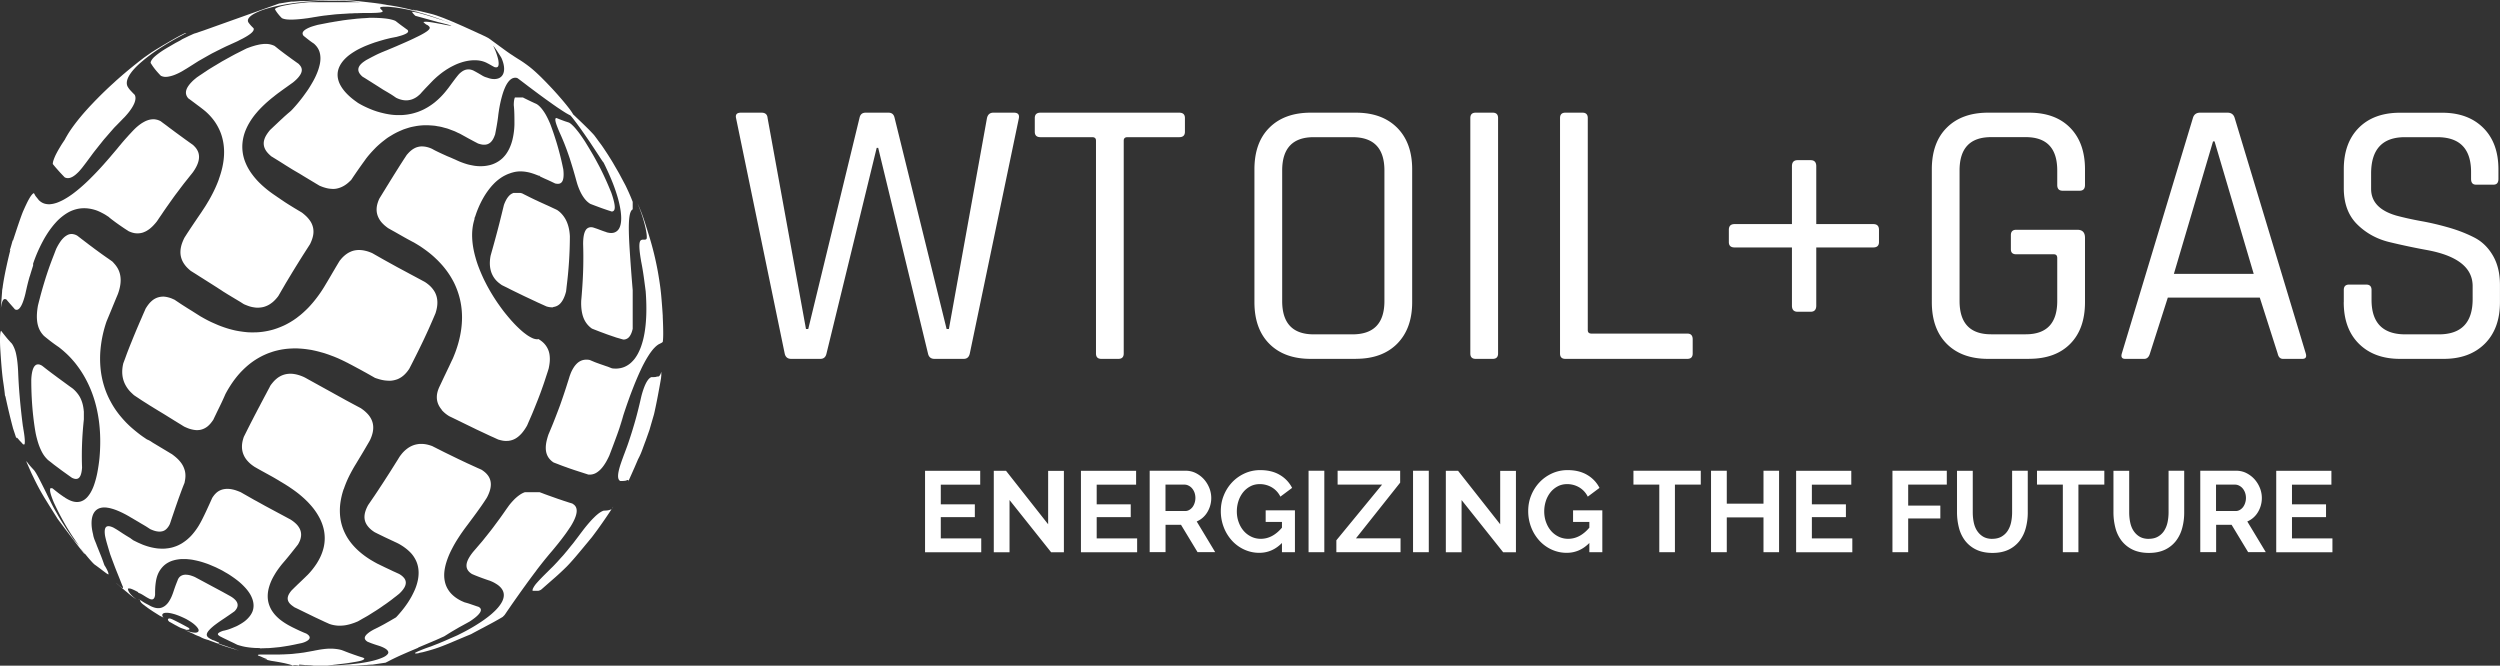
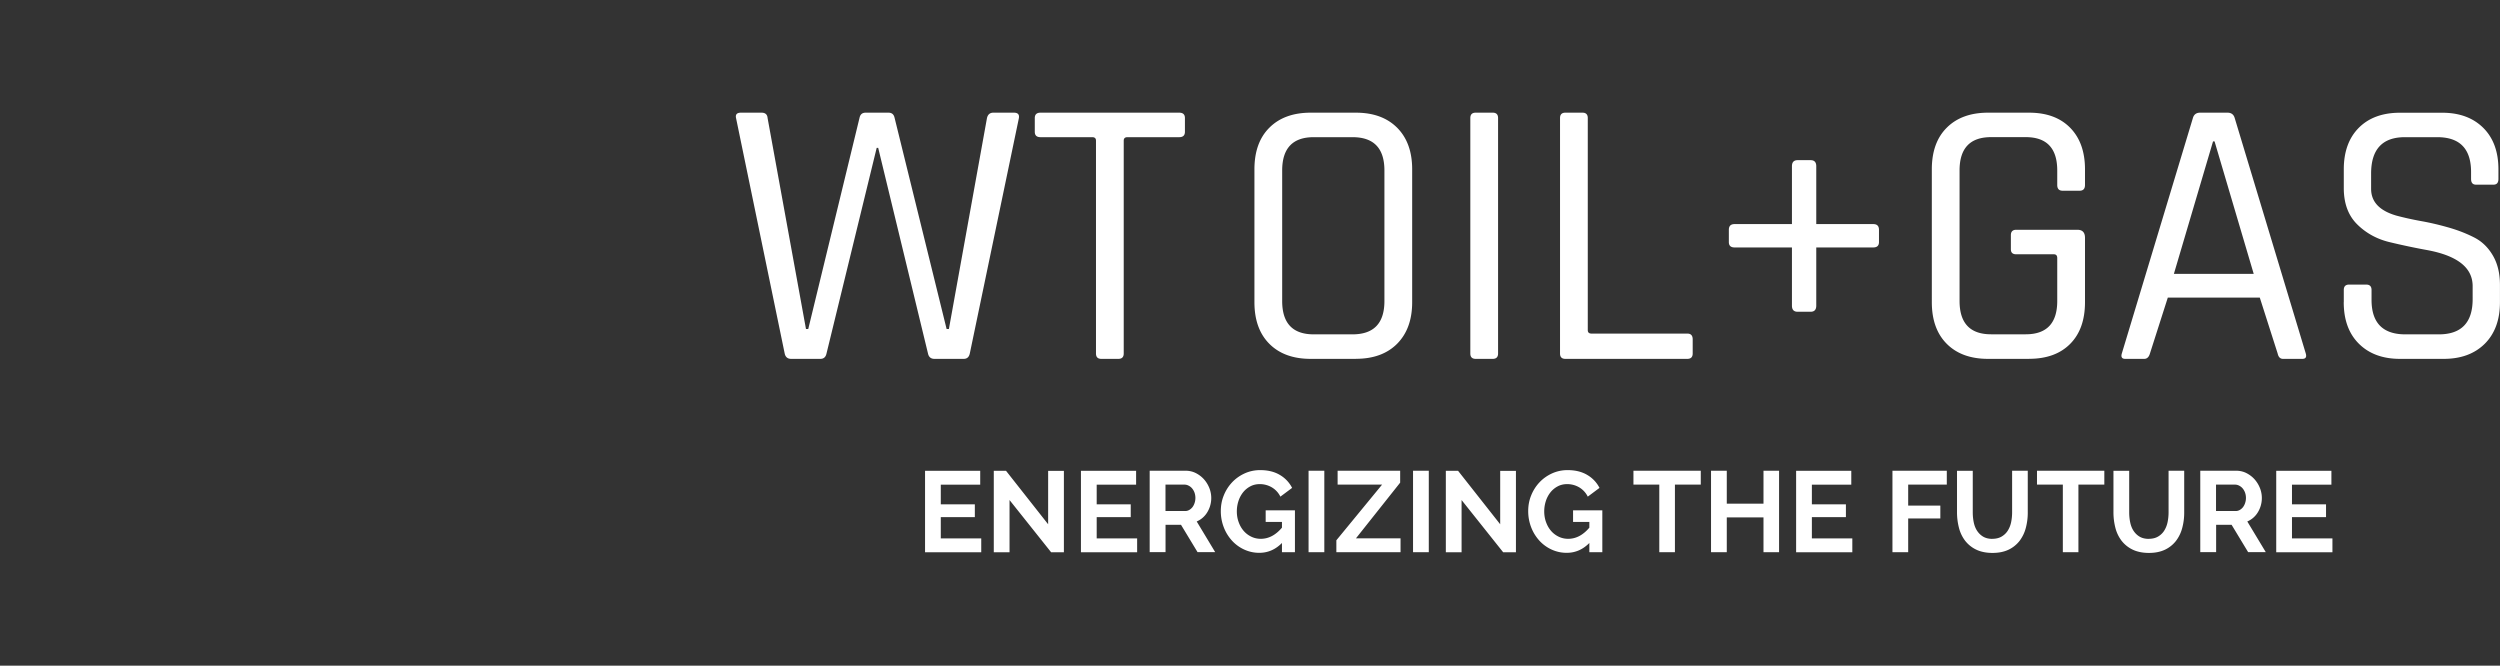
<svg xmlns="http://www.w3.org/2000/svg" fill="none" viewBox="35.94 11.3 282.23 75.15">
  <rect x="35.94" y="11.3" width="282.23" height="75.15" fill="#333333" stroke="none" />
-   <path fill="#fff" d="M100.287 29.262a62.141 62.141 0 0 0-.38-1.086c-.123-.327-.246-.655-.38-.97a22.14 22.14 0 0 0-.38-.877c-.007-.012-.013-.03-.019-.043a13.88 13.88 0 0 1-.362-.901c-.159-.463-.165-.667-.067-.76h.074c.128.056.257.105.38.155.128.049.257.098.38.142.128.049.257.092.38.13l.22.073a.52.52 0 0 1 .16.087c.098.062.221.173.38.333.11.111.239.253.38.432.116.142.245.303.38.494.116.161.245.346.38.55a6.1 6.1 0 0 1 .184.278c.067.105.129.216.196.321.129.21.258.42.38.63.129.216.258.432.38.648.129.229.258.463.38.692.129.24.258.475.38.716.129.26.258.519.38.778.129.278.258.556.38.834.129.296.258.599.381.901.024.062.055.124.079.185.135.377.233.704.301.988.141.569.147.927 0 1.087a.296.296 0 0 1-.233.099 1.502 1.502 0 0 1-.154-.05c-.122-.036-.251-.08-.38-.123-.122-.043-.251-.086-.38-.13-.122-.043-.251-.086-.38-.136a16.335 16.335 0 0 1-.38-.142 16.335 16.335 0 0 1-.38-.142c-.129-.049-.251-.092-.38-.148a2.444 2.444 0 0 1-.38-.296 3.027 3.027 0 0 1-.38-.457 4.497 4.497 0 0 1-.38-.673 6.85 6.85 0 0 1-.38-1.031c-.019-.074-.043-.149-.061-.216-.105-.39-.215-.766-.325-1.149-.123-.414-.252-.821-.38-1.229l.006.006Zm10.476 17.747a78.473 78.473 0 0 0-.178-2.347c-.031-.333-.067-.66-.11-.981a42.474 42.474 0 0 0-.27-1.723 34.48 34.48 0 0 0-1.018-4.131l-.122-.395-.239-.76a10.103 10.103 0 0 0-.147-.457 16.718 16.718 0 0 0-.76-1.939c-.007-.018-.019-.037-.025-.055a21.943 21.943 0 0 1 .411 1.056c.159.444.282.858.38 1.228.276 1.032.325 1.71.227 1.779-.074.062-.08.05-.08.05-.043.024-.092.024-.147.024-.111 0-.227-.025-.356.043-.006 0-.018.012-.024.012-.172.112-.313.488 0 2.304.006.05.012.092.024.142.147.728.258 1.457.356 2.21.049.365.098.735.147 1.118.147 1.951.08 3.532-.147 4.798a8.868 8.868 0 0 1-.38 1.45 6.076 6.076 0 0 1-.38.847 4.57 4.57 0 0 1-.38.574 4.095 4.095 0 0 1-.38.401 2.66 2.66 0 0 1-.761.476 2.61 2.61 0 0 1-.38.117 3.731 3.731 0 0 1-.38.056 3.947 3.947 0 0 1-.38 0c-.073 0-.153-.013-.233-.025a4.515 4.515 0 0 1-.153-.056c-.129-.049-.239-.098-.38-.148-.012 0-.025-.012-.043-.012-.11-.037-.227-.074-.337-.117-.129-.044-.251-.087-.38-.13-.129-.043-.251-.093-.38-.136-.129-.05-.252-.092-.38-.148-.129-.056-.252-.105-.38-.16-.025-.013-.049-.02-.074-.031a1.335 1.335 0 0 0-.306-.038c-.129-.006-.258 0-.38.025a1.374 1.374 0 0 0-.38.13 1.61 1.61 0 0 0-.381.271 2.53 2.53 0 0 0-.38.47 3.852 3.852 0 0 0-.38.778c-.03.08-.061.16-.085.24-.092.316-.197.624-.295.94-.122.388-.251.777-.38 1.16-.122.364-.251.729-.38 1.1-.122.333-.251.672-.38 1.006-.123.327-.251.648-.38.975a40.19 40.19 0 0 1-.38.92 11.6 11.6 0 0 1-.172.408 7.662 7.662 0 0 0-.214.735c-.129.574-.129 1.055 0 1.457.08.247.208.463.38.648a1.947 1.947 0 0 0 .404.34c.123.05.24.092.356.136.129.05.257.099.38.148.129.05.257.099.38.142.129.05.251.086.38.136.129.05.258.092.38.136.129.043.258.086.38.13.129.043.258.086.38.123.129.043.258.086.38.123.129.044.252.08.38.124.129.043.258.08.381.123.055.019.11.037.159.05h.221a1.485 1.485 0 0 0 .76-.265c.128-.087.257-.192.38-.316.128-.13.257-.284.38-.463.129-.185.257-.389.38-.63.08-.154.165-.32.245-.5.043-.123.092-.24.135-.358.129-.34.257-.673.38-1.007.129-.345.257-.691.38-1.03.135-.371.258-.742.38-1.112.104-.321.209-.642.3-.976-.098.303-.202.605-.3.908l-.129.395c.037-.13.086-.272.129-.42.11-.345.239-.74.38-1.18.117-.351.245-.728.38-1.117.123-.34.245-.697.38-1.05.123-.327.252-.654.38-.981.123-.309.252-.612.38-.914.123-.284.252-.568.38-.84a14.64 14.64 0 0 1 .761-1.426c.128-.204.251-.395.38-.568.128-.173.251-.328.38-.457.128-.136.257-.247.38-.334a1.14 1.14 0 0 1 .202-.117l.184-.093a.882.882 0 0 0 .178-.123c.073-.364.073-1.303 0-2.896h.006Zm-59.18 31.917.074.074.025.013c-.03-.05-.043-.087-.098-.087Zm10.63 5.57s-.03-.012-.043-.012c-.128-.044-.25-.087-.38-.13-.128-.043-.251-.087-.38-.13l-.38-.13c-.129-.043-.251-.086-.38-.13l-.22-.073a.885.885 0 0 0 .22.018h.061l-.06-.061-.013-.013c-.117-.037-.24-.098-.368-.16a2.298 2.298 0 0 0-.35-.13c-.012 0-.024-.012-.03-.019a2.7 2.7 0 0 1-.38-.216c-.251-.179-.35-.413 0-.827a3.7 3.7 0 0 1 .38-.377c.11-.099.233-.197.38-.308.117-.087.245-.18.38-.278l.38-.26c.012-.006.025-.018.037-.024.117-.074.227-.155.343-.229.123-.086.252-.173.38-.26.123-.086.252-.172.38-.265.086-.061.172-.117.258-.185.049-.05.086-.099.122-.142.289-.364.289-.728 0-1.074a2.102 2.102 0 0 0-.38-.334c-.055-.037-.11-.074-.171-.11-.068-.038-.141-.081-.209-.118-.128-.068-.251-.142-.38-.21-.128-.068-.251-.142-.38-.21s-.251-.136-.38-.204c-.129-.068-.251-.136-.38-.204-.129-.068-.251-.136-.38-.203-.129-.068-.251-.136-.38-.204-.129-.068-.251-.136-.38-.204-.129-.068-.251-.136-.38-.204-.129-.068-.252-.136-.38-.204-.129-.067-.252-.135-.38-.203a2.57 2.57 0 0 0-.38-.155 2.083 2.083 0 0 0-.76-.135.986.986 0 0 0-.38.086.825.825 0 0 0-.38.333.928.928 0 0 0-.105.235c-.104.253-.196.488-.276.71-.08.229-.153.445-.226.66-.05.15-.105.279-.154.402a3.743 3.743 0 0 1-.38.692 1.95 1.95 0 0 1-.38.395c-.129.093-.251.16-.38.204a1.193 1.193 0 0 1-.38.061c-.135 0-.257-.018-.38-.049a3.04 3.04 0 0 1-.38-.136 4.38 4.38 0 0 1-.356-.191l-.024-.013-.123-.061c-.092-.05-.178-.093-.263-.142a6.793 6.793 0 0 1-.38-.241c-.025-.019-.05-.031-.074-.05l-.116-.061s.024.037.049.061c0 .1.061.198.147.29.104.112.239.21.355.29.006.007.019.013.025.026.073.068.196.13.263.197l.123.087c.147.105.276.191.38.259.141.099.264.173.38.247l.38.24c.055.032.11.069.172.106.067.037.14.068.208.105l.22.11c-.073-.073-.14-.141-.14-.215-.055-.167.049-.29.3-.328.104-.012.233-.012.38 0 .117.013.24.038.38.069.117.03.246.061.38.104.117.037.246.087.38.136.123.05.252.1.38.16.123.056.252.112.38.18.025.012.044.018.068.03.117.063.215.124.313.18.14.086.27.166.38.247.16.111.282.216.38.309.227.216.325.382.361.494.037.185-.08.314-.361.327a1.94 1.94 0 0 1-.38-.043 2.992 2.992 0 0 1-.38-.105 3.373 3.373 0 0 1-.38-.149c-.025-.012-.05-.018-.074-.03l.074.037.067.03.141.075c.061.03.117.055.172.08.129.062.251.111.38.167.073.03.153.067.239.11.043.032.092.05.14.075.117.055.252.105.38.154.099.037.191.08.264.13.043.018.08.037.117.055.135.062.257.112.38.149.092.03.19.055.294.086a.476.476 0 0 1 .086.03c.117.044.245.094.38.143l.319.117c.018.007.043.019.061.025.147.055.264.105.38.154.117.044.233.093.38.142.105.037.227.08.38.13.11.037.24.074.38.117.086.025.178.056.282.087l.098.03.38.118.38.117c-.116-.043-.238-.08-.38-.135l-.337-.13-.006.006Zm42.947-15.987a4.235 4.235 0 0 1-.141.21.58.58 0 0 0 .141-.21Zm-.294.315a1.29 1.29 0 0 1-.38.1 6.311 6.311 0 0 1-.38.024h-.019c-.104.03-.227.093-.361.173a3.064 3.064 0 0 0-.38.284c-.123.099-.246.222-.38.352a8.06 8.06 0 0 0-.381.401 16.584 16.584 0 0 0-.76.914c-.012.012-.018.025-.03.037-.117.16-.233.309-.35.463-.128.173-.251.34-.38.507-.129.166-.251.333-.38.5-.122.16-.257.308-.38.469-.129.154-.251.315-.38.47-.129.147-.251.302-.38.45-.123.142-.258.278-.38.42-.129.142-.251.284-.38.42s-.251.271-.38.401c-.123.13-.258.247-.38.377-.129.123-.252.253-.38.376-.098.093-.19.192-.288.284l-.092.093a17.249 17.249 0 0 0-.76.809 2.654 2.654 0 0 0-.38.556.501.501 0 0 0-.062.278l.012.012h.644a.961.961 0 0 0 .16-.05.577.577 0 0 0 .183-.104l.197-.173.38-.334.38-.333.38-.334.312-.271s.043-.044.068-.062c.14-.124.263-.24.38-.346.14-.13.263-.247.38-.358.135-.13.257-.247.38-.37.122-.124.251-.26.38-.402.116-.13.245-.272.38-.426.116-.136.245-.278.38-.444.117-.136.245-.29.38-.451.117-.142.245-.29.38-.457.117-.142.245-.297.38-.457.117-.142.245-.296.38-.463.049-.056.092-.111.141-.167.08-.099.16-.21.239-.315l.38-.512c.129-.173.252-.352.38-.531.129-.18.258-.365.381-.544.128-.185.257-.37.38-.556.128-.191.257-.382.38-.568l.11-.166h-.049s-.037.03-.061.043l.006-.019ZM69.03 86.447h.049s-.037-.012-.05-.018a.346.346 0 0 1-.073-.025c-.03.012-.061.019-.085.037h.165l-.006.006Zm14.105-2.038c.129-.055.251-.104.38-.16.129-.056.251-.105.38-.16.129-.056.258-.105.38-.161.129-.056.251-.105.38-.16.129-.056.258-.112.38-.161.129-.056.258-.111.38-.167.13-.055.258-.117.38-.173.099-.043.203-.086.3-.136.031-.018.056-.03.08-.05.13-.08.258-.16.38-.24l.38-.234c.13-.075.258-.149.38-.223.13-.074.258-.148.38-.222.13-.074.258-.142.38-.21.13-.068.258-.142.38-.21.13-.068.252-.136.38-.21l.124-.068c.091-.062.177-.117.257-.173.14-.099.27-.197.38-.284.153-.123.282-.247.38-.358.331-.37.337-.654 0-.834 0 0-.012-.006-.018-.012a6.196 6.196 0 0 1-.362-.117 27.682 27.682 0 0 0-.38-.13 27.285 27.285 0 0 0-.38-.13 19.842 19.842 0 0 0-.38-.11l-.074-.02c-.104-.042-.208-.092-.312-.135a4.52 4.52 0 0 1-.76-.457 3.975 3.975 0 0 1-.38-.333 2.862 2.862 0 0 1-.38-.476 2.731 2.731 0 0 1-.38-.908c-.105-.45-.117-.969 0-1.568.073-.383.202-.809.38-1.26.104-.265.232-.543.38-.833.116-.222.238-.457.38-.698.116-.204.245-.407.38-.617.122-.186.245-.377.38-.569.122-.172.245-.351.38-.53.122-.167.251-.334.38-.507l.049-.068c.11-.142.22-.296.33-.444.13-.167.252-.34.38-.513.13-.173.252-.346.38-.525a25.313 25.313 0 0 0 .761-1.105c.05-.08.104-.154.153-.235.092-.16.166-.32.227-.469.325-.778.319-1.414 0-1.945a2.147 2.147 0 0 0-.38-.45 3.236 3.236 0 0 0-.38-.291c-.012-.006-.024-.019-.037-.025-.11-.05-.227-.105-.343-.154a10.132 10.132 0 0 1-.38-.173 10.064 10.064 0 0 1-.38-.173c-.129-.055-.251-.117-.38-.173a7.166 7.166 0 0 1-.38-.179c-.13-.055-.252-.117-.38-.179-.13-.062-.252-.117-.38-.179-.13-.062-.252-.123-.38-.185-.13-.062-.252-.124-.38-.185-.13-.062-.252-.124-.38-.186-.13-.061-.252-.123-.38-.185-.13-.062-.258-.13-.38-.191-.13-.062-.252-.13-.38-.192-.13-.061-.252-.13-.38-.191-.105-.056-.203-.099-.301-.155a.305.305 0 0 0-.08-.024 3.33 3.33 0 0 0-.38-.118 2.943 2.943 0 0 0-.76-.098c-.129 0-.258 0-.38.024a2.588 2.588 0 0 0-.38.08 2.643 2.643 0 0 0-.76.37 3.466 3.466 0 0 0-.76.73c-.05.068-.105.13-.154.203-.08.124-.153.241-.227.365-.128.204-.257.407-.38.605-.128.204-.257.407-.38.605-.128.204-.251.395-.38.593-.128.197-.257.401-.38.593-.129.197-.251.389-.38.58-.128.191-.251.389-.38.58l-.38.569c-.129.185-.251.37-.38.555-.104.155-.208.309-.313.457-.024.043-.043.087-.067.13-.447.877-.46 1.587 0 2.204.104.142.227.272.38.408.11.099.24.191.38.284.006 0 .012.012.025.018.116.062.239.118.355.18.129.061.252.123.38.185.129.061.252.123.38.185.129.062.258.123.38.179.129.062.258.117.38.18.13.06.258.116.38.178.11.05.221.099.32.148a.191.191 0 0 0 .06.031c.135.068.264.142.38.216.135.08.264.167.38.254.135.098.264.197.38.302.142.124.27.247.38.37.154.173.277.346.38.525.19.315.313.643.38.976.099.475.087.957 0 1.433-.079.42-.208.833-.38 1.222a9.843 9.843 0 0 1-.38.766c-.122.216-.25.426-.38.624a11.28 11.28 0 0 1-.76 1.018c-.153.18-.281.328-.38.439a6.047 6.047 0 0 1-.202.216l-.178.105c-.128.074-.257.148-.38.222-.128.074-.251.148-.38.216-.128.074-.257.148-.38.216-.129.075-.257.136-.38.204-.128.068-.257.136-.38.198-.129.061-.257.13-.38.185-.018.006-.03.019-.049.025-.123.068-.233.13-.331.191a3.077 3.077 0 0 0-.38.278c-.41.358-.41.648 0 .908.129.055.257.105.38.154.129.05.257.093.38.136.129.043.257.086.38.123.098.031.196.062.288.093.025.006.062.025.092.037.117.043.245.099.38.173.117.062.227.136.319.228.03.025.043.056.067.087.086.117.086.234 0 .358a1.205 1.205 0 0 1-.38.302c-.11.062-.239.118-.38.173-.116.044-.245.093-.38.136a10.054 10.054 0 0 1-.76.204c-.122.025-.251.056-.38.08-.123.025-.251.043-.38.068-.123.019-.251.043-.38.062a7.165 7.165 0 0 1-.38.05 7.11 7.11 0 0 1-.38.043c-.123.012-.252.024-.38.043a7.264 7.264 0 0 1-.38.03c-.129.013-.252.02-.38.032-.123.006-.252.012-.38.024l-.38.019c-.123 0-.252.012-.38.012-.123 0-.252.006-.38.013-.086 0-.172 0-.264.006h-.104c.11-.013.239-.025.367-.037.123-.013.252-.025.38-.044.123-.012.252-.024.38-.043.13-.012.258-.03.38-.043.13-.012.258-.03.38-.043.136-.019.264-.031.38-.05.074-.012.142-.018.203-.03.061-.013.123-.02.184-.031.135-.019.263-.044.38-.062.141-.025.264-.043.38-.068a3.24 3.24 0 0 0 .38-.087c.178-.049.307-.11.38-.197v-.074l-.129-.074c-.085-.025-.171-.056-.257-.08-.123-.038-.251-.08-.38-.124a27.682 27.682 0 0 0-.38-.13c-.123-.043-.252-.092-.38-.136-.129-.043-.252-.092-.38-.142-.123-.043-.252-.098-.38-.148-.092-.037-.184-.068-.282-.105-.031-.006-.068-.012-.098-.025a3.745 3.745 0 0 0-.38-.074c-.123-.018-.252-.03-.38-.043a7.538 7.538 0 0 0-.38-.012c-.123 0-.252 0-.38.012a4.174 4.174 0 0 0-.38.037 9.245 9.245 0 0 0-.76.118c-.105.018-.21.037-.32.061a.216.216 0 0 0-.06.013c-.13.024-.252.043-.38.068-.13.024-.258.049-.381.067a8.78 8.78 0 0 1-.38.068c-.129.019-.251.031-.38.05a7.78 7.78 0 0 1-.38.043c-.129.012-.258.03-.38.043a7.561 7.561 0 0 1-.38.031c-.129.012-.252.012-.38.019-.13.006-.258.018-.38.018-.13 0-.258.013-.38.013h-1.902c-.177 0-.294 0-.38.006-.16.012-.196.024-.227.061l.074.075c.055.012.104.03.16.049.14.05.263.111.38.167.06.024.122.055.177.074.11.037.166.055.202.074.031.018.05.037.086.068-.018 0-.055 0-.086-.006a2.934 2.934 0 0 1-.38-.068c-.11-.025-.239-.056-.38-.087a11.726 11.726 0 0 0-.227-.055l.227.055.344.087h.036l.38.099.38.086.135.03.246.038c.128.018.257.043.38.062.128.024.257.043.38.067l.38.075c.128.024.257.055.38.086.129.031.257.062.38.099.104.03.202.062.306.093l.074-.019c.123-.025.264-.012.38 0 .129.019.227.043.245.05 0-.007.012-.124.019-.124.036 0 .08 0 .116.006.129.006.251.019.38.03.117.013.227.02.343.038a.457.457 0 0 0-.098-.025c.043 0 .092 0 .135.006.104.007.209.019.325.019h.061c.135 0 .264.012.38.03h.05-.05c-.171 0-.306.013-.38.013h-.061 5.082c.104 0 .208-.006.319-.012.122-.006.25-.019.38-.025.122-.012.25-.018.38-.03l.233-.02c-.08.013-.154.02-.233.032a1.96 1.96 0 0 1-.197.012c.062 0 .13 0 .197-.012.116-.007.245-.025.38-.037.122-.013.245-.019.38-.025h.116l.264-.037.38-.056.38-.055.38-.056.098-.012c.092-.05.19-.093.282-.142l.38-.198.38-.185c.129-.062.252-.117.38-.18.129-.055.252-.117.38-.172.13-.056.252-.111.38-.167.13-.055.252-.11.38-.166.13-.056.252-.105.38-.161.13-.056.252-.105.38-.16.13-.056.252-.105.38-.161l-.03-.013ZM42.346 30.35c.117.13.24.272.38.426l.38.402c.05.05.092.099.147.148a.793.793 0 0 0 .233.074.9.9 0 0 0 .38-.03 1.53 1.53 0 0 0 .38-.186c.123-.08.252-.18.38-.303.123-.11.252-.24.38-.395.123-.142.252-.296.38-.47.05-.067.105-.135.16-.21.073-.098.153-.197.227-.302.128-.173.251-.34.38-.512.128-.173.251-.346.38-.513.122-.16.257-.32.38-.481.129-.16.251-.321.38-.476.129-.16.251-.32.38-.475.122-.148.257-.29.38-.439l.38-.438c.129-.142.251-.29.38-.432.123-.136.258-.26.38-.39.129-.129.252-.259.38-.388.129-.13.252-.266.38-.39l.037-.036c.129-.136.24-.266.35-.396.147-.172.27-.34.38-.5.171-.247.294-.475.38-.679.159-.395.177-.716.042-.957l-.042-.043a11.324 11.324 0 0 1-.38-.395 2.322 2.322 0 0 1-.295-.365c-.03-.05-.061-.092-.085-.142-.117-.247-.11-.53 0-.84.08-.216.208-.444.38-.685.11-.154.239-.309.38-.463.116-.13.245-.26.38-.39.122-.116.245-.227.38-.345.122-.105.251-.21.38-.321.122-.099.251-.198.38-.303.123-.092.251-.185.38-.284.123-.092.251-.179.38-.271.123-.087.251-.173.38-.26.123-.08.251-.166.38-.247.123-.08.251-.16.38-.24.123-.08.252-.155.38-.235.129-.074.252-.148.38-.222.129-.074.252-.148.38-.216.13-.075.252-.143.38-.21.13-.068.252-.136.38-.204.13-.068.252-.136.38-.204.062-.03.117-.062.178-.093h-.104s-.049.025-.074.031a1.502 1.502 0 0 0-.147.068l-.233.118c-.067.03-.134.067-.196.098-.061.031-.122.068-.184.1-.122.067-.25.135-.38.21-.122.067-.251.141-.38.215-.129.074-.251.148-.38.223-.128.074-.251.148-.38.222a7.707 7.707 0 0 0-.38.228c-.129.08-.257.155-.38.229-.129.08-.257.154-.38.234l-.24.149-.146.098-.38.266-.38.265-.025.019c-.116.086-.233.179-.355.272-.123.098-.252.191-.38.296a88.391 88.391 0 0 0-.76.611c-.13.105-.252.21-.38.315-.13.105-.252.216-.38.321-.13.105-.252.216-.38.328-.13.11-.252.222-.38.333-.13.111-.252.229-.38.346a42.207 42.207 0 0 0-1.901 1.821c-.129.13-.258.26-.38.39l-.38.4a23.78 23.78 0 0 0-.38.414 24.853 24.853 0 0 0-.76.877c-.135.16-.258.315-.38.47a18.352 18.352 0 0 0-.76 1.037c-.142.21-.264.408-.38.611a5.874 5.874 0 0 0-.234.42l-.147.222c-.14.21-.27.408-.38.6-.147.24-.276.463-.38.666a5.242 5.242 0 0 0-.38.87 1.415 1.415 0 0 0-.074.396l.074.093c.11.136.233.284.38.45l-.006-.006Zm14.105-14.572c-.129.068-.251.136-.38.204-.129.068-.257.135-.38.203-.129.074-.251.148-.38.223l-.35.203-.036.019-.38.228c-.135.087-.264.167-.38.247-.141.093-.264.186-.38.272a6.278 6.278 0 0 0-.38.309 1.786 1.786 0 0 0-.38.45c-.056.105-.086.198-.074.278.018.031.049.075.073.112.099.16.221.34.38.543.11.142.24.296.38.45.099.112.203.223.32.34a.19.19 0 0 0 .067.025c.11.05.233.08.38.093.116 0 .245 0 .38-.025a3.622 3.622 0 0 0 .76-.216c.123-.05.251-.105.38-.167.123-.062.251-.123.38-.198.123-.067.251-.148.38-.228.05-.03.092-.05.141-.08.08-.056.16-.099.245-.155.13-.08.252-.16.38-.24.13-.08.252-.161.38-.241.13-.08.252-.16.38-.241.13-.074.258-.142.38-.216.13-.074.252-.142.38-.216.13-.074.252-.142.38-.216.13-.068.252-.142.38-.21.13-.068.258-.13.38-.192.13-.068.252-.13.38-.191.13-.062.252-.13.38-.192.13-.061.252-.123.381-.185s.258-.117.38-.173c.129-.055.251-.117.38-.173.129-.055.252-.117.38-.172l.24-.112c.048-.024.097-.05.14-.074.135-.068.264-.136.38-.191.141-.074.27-.148.38-.21.148-.087.276-.167.38-.241.178-.123.3-.228.38-.321.16-.185.16-.309.13-.408l-.13-.13a3.997 3.997 0 0 1-.38-.431c-.024-.031-.049-.062-.067-.093-.11-.173-.08-.358.067-.543.086-.112.215-.217.38-.328.11-.074.24-.142.38-.216.117-.055.246-.111.38-.173a6.924 6.924 0 0 1 .76-.272c.123-.036.252-.074.38-.11.123-.038.252-.069.38-.1l.38-.092a23.47 23.47 0 0 1 .761-.154c.123-.025.251-.044.38-.068.123-.019.251-.043.38-.062l.38-.056c.123-.018.252-.03.38-.049.123-.019.252-.03.38-.043l.38-.037.38-.037c.123-.013.252-.019.38-.031.13-.006.252-.019.38-.025l.38-.018.38-.019c.13 0 .252-.012.38-.012.13 0 .252-.007.38-.007h1.141c.129 0 .251 0 .38.007.129 0 .258 0 .38.006.129 0 .251.012.38.018l.38.019c.129.006.252.025.38.037l.38.037c.055 0 .105.006.16.018.067 0 .14.013.214.019h-5.713a7.361 7.361 0 0 0-.38.03l-.38.038c-.129.012-.251.03-.38.043l-.331.037c-.019 0-.03 0-.05.006-.134.019-.263.037-.38.056-.134.018-.263.043-.38.062-.134.024-.263.05-.38.068-.14.03-.269.055-.38.08a3.94 3.94 0 0 0-.38.105c-.19.062-.306.117-.38.16a.332.332 0 0 0-.104.105c.031.056.068.118.105.18.098.154.226.327.38.506.091.111.196.216.306.327.025.012.05.019.074.031.104.043.226.074.38.099.11.018.239.024.38.03h.38c.116 0 .245-.012.38-.018.123-.006.245-.018.38-.03l.38-.038c.117-.012.251-.03.38-.05a2.21 2.21 0 0 0 .202-.024c.062-.012.123-.018.184-.03.129-.02.252-.038.38-.063.129-.024.252-.037.38-.061.13-.019.252-.043.38-.062l.38-.056c.13-.018.252-.03.38-.043.13-.018.252-.03.38-.043.13-.012.252-.03.38-.043.13-.013.252-.031.38-.037.13-.013.258-.019.38-.025a7.69 7.69 0 0 1 .38-.025c.13-.006.252-.018.38-.024.13-.007.252-.019.381-.025.129 0 .257 0 .38-.013.123-.012.251-.006.38-.012.129 0 .251-.006.38-.012.129 0 .252-.006.38-.012h.76c.141 0 .27 0 .38-.007a6.3 6.3 0 0 0 .76-.05c.221-.036.252-.086.289-.154l-.288-.29v-.142c.06-.03.196-.055.38-.062.11 0 .233-.006.38 0 .116 0 .245.013.38.025.116.013.245.025.38.037.122.013.245.031.38.05.122.018.251.037.38.061.123.019.251.044.38.068a10.785 10.785 0 0 1 .76.16c.123.032.251.063.38.093.123.031.251.062.38.1.123.03.251.067.38.104.129.037.251.068.38.105.123.037.252.08.38.118.13.037.252.074.38.117.123.037.252.086.38.13.13.043.252.086.38.13.123.043.252.092.38.135.13.043.252.093.38.142.13.05.252.093.38.142.123.05.252.099.38.148.117.044.228.087.344.136a21.168 21.168 0 0 1-.343-.13c-.129-.049-.252-.092-.38-.141-.129-.044-.252-.1-.38-.143-.123-.043-.258-.08-.38-.123-.13-.043-.252-.08-.38-.123a6.709 6.709 0 0 1-.374-.124c-.135-.043-.258-.08-.38-.117-.135-.044-.258-.08-.38-.118a7.857 7.857 0 0 0-.38-.11c-.136-.038-.264-.075-.38-.106-.142-.037-.27-.074-.38-.099-.148-.037-.277-.055-.38-.074a1.591 1.591 0 0 0-.222-.018c.056.11.11.179.221.296.037.037.086.087.135.142.074.025.123.043.245.074.086.025.196.056.38.105.105.031.227.062.38.105.11.031.24.068.38.105.117.031.24.068.38.105.117.031.246.068.38.105.117.031.246.068.38.105.019 0 .037.013.056.013.116.03.227.055.325.08l.38.099c.147.037.276.074.38.098.196.056.325.093.38.118.049.018.049.03 0 .024-.061 0-.184-.024-.38-.055a12.524 12.524 0 0 1-.38-.074 6 6 0 0 1-.35-.074h-.03c-.104-.019-.233-.037-.38-.068-.123-.025-.252-.043-.38-.068-.13-.025-.258-.043-.38-.062-.135-.018-.264-.037-.38-.043a1.49 1.49 0 0 0-.38.006.13.13 0 0 0-.074.025l.073.074c.11.105.227.204.38.265.019.006.031.019.05.025.202.167.367.302-.05.63-.091.074-.22.154-.38.253-.11.062-.239.136-.38.21-.116.062-.239.123-.38.191-.116.056-.245.118-.38.186-.116.055-.245.117-.38.179l-.38.172a23.05 23.05 0 0 1-.38.167c-.123.056-.251.111-.38.167-.123.056-.251.105-.38.167-.123.055-.251.105-.38.16-.123.056-.251.105-.38.16-.123.05-.252.106-.38.161l-.043.019a5.484 5.484 0 0 0-.337.136c-.13.05-.258.105-.38.16-.13.056-.258.111-.38.173-.13.062-.252.124-.38.192-.13.061-.252.13-.38.197-.13.068-.252.136-.38.204-.019.012-.037.018-.056.03-.08.05-.196.124-.325.217-.135.099-.27.216-.38.352-.22.278-.312.63 0 1.031.074.093.16.185.276.284.037.019.067.043.104.062.123.074.252.154.38.235.123.08.252.16.38.24.13.08.252.16.38.241.13.08.252.16.38.24.13.081.252.162.38.242.099.062.19.123.289.185l.092.056c.128.074.251.148.38.222.128.074.251.154.38.228.129.08.251.16.38.247.092.062.178.124.27.186.036.018.073.03.11.049a2.631 2.631 0 0 0 .76.222 1.973 1.973 0 0 0 .76-.05c.129-.03.258-.08.38-.141a2.18 2.18 0 0 0 .38-.229c.11-.086.221-.179.331-.284.019-.018.031-.037.05-.055.11-.13.244-.272.38-.42.122-.136.257-.272.38-.401.14-.142.27-.278.38-.396.183-.191.312-.32.312-.32.025-.02.043-.044.068-.063.122-.117.25-.234.38-.345.128-.105.251-.21.38-.309a7.34 7.34 0 0 1 .38-.278c.129-.086.251-.173.38-.247a6.04 6.04 0 0 1 .38-.222c.129-.068.251-.13.38-.192a5.7 5.7 0 0 1 .76-.303 5.176 5.176 0 0 1 .76-.19 4.09 4.09 0 0 1 .38-.05 4.03 4.03 0 0 1 .76 0c.13.012.258.037.38.062a2.699 2.699 0 0 1 .7.265c.024.013.042.025.06.031.135.068.258.142.38.21.11.062.221.124.35.192.012 0 .024 0 .037.006.153.037.306.037.38-.118.055-.117.073-.32.012-.685 0-.019-.012-.037-.012-.062a6.783 6.783 0 0 0-.38-1.148c-.061-.136-.117-.26-.178-.383.018 0 .086.086.178.21.11.148.251.358.38.562.184.278.343.537.374.599 0 0 0 .012.006.018.404.933.362 1.655 0 2.038a.912.912 0 0 1-.38.24 1.438 1.438 0 0 1-.38.069c-.117 0-.245 0-.38-.025a2.3 2.3 0 0 1-.38-.099c-.068-.025-.135-.043-.209-.068a1.763 1.763 0 0 1-.178-.061c-.042-.02-.085-.038-.183-.087-.068-.037-.13-.08-.197-.117-.122-.074-.25-.148-.38-.223-.122-.067-.251-.142-.38-.21-.061-.03-.122-.067-.19-.098-.043-.013-.11-.037-.19-.062a1.184 1.184 0 0 0-.38-.037 1.15 1.15 0 0 0-.38.086c-.123.05-.245.124-.38.229-.104.08-.208.173-.313.296-.024.025-.043.056-.067.08-.123.155-.251.315-.38.488-.123.167-.251.334-.38.513l-.319.432c-.018.025-.043.05-.061.074a10.44 10.44 0 0 1-.38.47 8.455 8.455 0 0 1-.76.777c-.13.111-.252.223-.38.322a7.38 7.38 0 0 1-.76.518c-.13.074-.252.142-.38.21-.13.062-.252.124-.38.173a4.802 4.802 0 0 1-.38.148c-.13.043-.252.08-.38.117a4.81 4.81 0 0 1-.38.093c-.13.025-.258.05-.38.068-.13.019-.258.03-.381.043a4.026 4.026 0 0 1-.38.019h-.38c-.129 0-.258-.013-.38-.019-.129-.012-.258-.024-.38-.043a6.15 6.15 0 0 1-.38-.062 6.874 6.874 0 0 1-.38-.08c-.13-.03-.258-.062-.38-.093a30.519 30.519 0 0 1-.38-.11c-.13-.044-.258-.087-.38-.13a11.707 11.707 0 0 1-.76-.315c-.136-.062-.264-.124-.38-.18a7.051 7.051 0 0 1-.38-.203 7.393 7.393 0 0 1-.227-.13 3.283 3.283 0 0 1-.154-.111 10.179 10.179 0 0 1-.38-.278 6.952 6.952 0 0 1-.76-.68 4.9 4.9 0 0 1-.38-.444 3.921 3.921 0 0 1-.38-.605c-.35-.722-.35-1.432 0-2.1.098-.19.227-.376.38-.561a4.475 4.475 0 0 1 .76-.698c.117-.086.245-.173.38-.26.123-.073.245-.154.38-.228.123-.068.252-.136.38-.197.123-.062.252-.118.38-.18.123-.055.252-.11.38-.16.123-.05.252-.099.38-.148.123-.043.252-.093.38-.136.013 0 .031-.012.043-.018.117-.038.227-.075.338-.105.128-.044.257-.08.38-.118l.38-.11c.128-.038.257-.069.38-.1l.38-.092c.122-.025.251-.05.38-.074.092-.019.178-.037.27-.05.036-.012.073-.018.11-.03.14-.038.27-.075.38-.106.153-.043.276-.086.38-.13.19-.073.306-.141.38-.203.141-.124.11-.222.037-.327a.126.126 0 0 0-.037-.025c-.129-.093-.257-.185-.38-.278a20.066 20.066 0 0 1-.76-.568c-.061-.05-.129-.099-.184-.142a1.276 1.276 0 0 0-.196-.08c-.098-.037-.227-.068-.38-.105a4.07 4.07 0 0 0-.38-.068 5.505 5.505 0 0 0-.38-.043 6.397 6.397 0 0 0-.38-.031 60.62 60.62 0 0 0-.38-.019c-.123 0-.246-.006-.38-.012h-.381c-.128 0-.25.018-.38.025-.128.006-.25.018-.38.024a7.69 7.69 0 0 0-.38.025c-.128.012-.251.018-.38.03-.129.013-.251.032-.38.044-.129.012-.251.03-.38.043a7.934 7.934 0 0 0-.38.043c-.129.019-.251.031-.38.05-.129.018-.251.043-.38.062a8.233 8.233 0 0 0-.38.061 8.074 8.074 0 0 0-.38.062 8.058 8.058 0 0 1-.38.062l-.38.074-.38.074-.38.074c-.08.019-.166.031-.246.05-.049.012-.085.024-.135.037-.134.037-.263.074-.38.11-.14.044-.27.087-.38.137a3.16 3.16 0 0 0-.38.185c-.196.117-.325.234-.38.352a.329.329 0 0 0 0 .284.494.494 0 0 0 .08.13c.098.08.202.16.3.24.123.1.252.198.38.297.123.092.252.185.38.271.031.019.056.038.086.056.117.093.209.198.3.303.184.228.313.475.38.747.105.407.099.852 0 1.315a6.15 6.15 0 0 1-.38 1.148c-.11.26-.239.513-.38.766-.122.216-.25.432-.38.642-.122.198-.25.39-.38.568-.128.18-.257.358-.38.525-.128.173-.257.334-.38.488-.135.167-.263.321-.38.457-.147.167-.276.315-.38.426-.16.173-.27.278-.288.284-.03.025-.061.056-.092.08a9.66 9.66 0 0 0-.38.328 9.53 9.53 0 0 0-.38.345c-.129.118-.257.235-.38.352-.129.118-.251.241-.38.358-.123.118-.251.235-.38.359l-.294.277-.086.105a4.269 4.269 0 0 0-.38.55c-.331.605-.325 1.149 0 1.661.098.154.227.303.38.45.073.069.147.137.227.205.049.03.104.061.153.092l.38.235c.129.08.251.154.38.235.129.08.251.16.38.24.129.08.251.16.38.241.129.08.251.154.38.235.129.08.252.16.38.234.123.075.252.149.38.223.129.074.252.148.38.222a.525.525 0 0 1 .098.062c.092.055.19.11.282.173.13.074.252.154.38.228.13.074.252.155.38.229.13.074.252.154.38.228.13.074.252.154.38.229.117.067.234.142.35.21.012 0 .025.006.03.012.13.055.258.105.38.148.13.043.258.08.38.111.13.031.258.056.38.068.13.012.258.025.38.025.13 0 .258-.013.381-.037a2.653 2.653 0 0 0 .76-.278c.129-.068.258-.155.38-.247a3.65 3.65 0 0 0 .38-.334c.043-.043.086-.074.129-.123.086-.13.172-.253.251-.377.129-.185.252-.37.38-.555.13-.186.252-.365.38-.544.13-.179.252-.358.38-.53.11-.15.215-.303.325-.452.019-.024.037-.043.055-.068.123-.16.252-.308.38-.456.123-.142.252-.278.38-.414.13-.13.252-.266.38-.383.123-.117.252-.228.38-.34a9.29 9.29 0 0 1 .38-.308c.13-.1.252-.198.38-.29.123-.087.252-.167.38-.241.13-.08.252-.155.381-.229.129-.068.251-.136.38-.198.129-.061.251-.117.38-.172.129-.056.251-.111.38-.16.129-.044.252-.081.38-.124.129-.038.252-.08.38-.112a8.4 8.4 0 0 1 .38-.08c.13-.024.252-.05.38-.068a8.034 8.034 0 0 1 .76-.068c.13 0 .252-.006.38 0 .13 0 .252.013.38.019.13.006.252.018.38.03.13.013.252.038.38.063.13.018.252.037.38.067.13.025.252.068.38.1.13.036.252.06.38.104.13.043.252.093.381.142.129.05.251.093.38.142.129.056.251.117.38.18.092.043.19.08.282.129.03.018.068.037.098.055.129.068.252.142.38.21.129.068.252.142.38.21.123.068.252.136.38.204.123.068.252.136.38.204.13.068.252.13.38.198.135.049.258.08.374.105.135.03.264.037.38.03a.95.95 0 0 0 .38-.08 1.04 1.04 0 0 0 .38-.284c.148-.167.276-.401.38-.698l.037-.092c.135-.68.27-1.427.344-2.05 0-.037.012-.08.012-.118.055-.432.166-1.191.368-1.95.104-.396.227-.791.38-1.137.11-.26.239-.488.38-.673.116-.155.245-.272.38-.358a.83.83 0 0 1 .38-.118.8.8 0 0 1 .264.037c.012.007.055.037.116.08.086.063.215.161.38.285.11.086.24.179.38.29.117.086.245.185.38.29.123.093.252.185.38.284.123.093.252.186.38.284.123.093.252.186.38.284.13.093.252.186.38.278.13.093.252.185.38.278l.38.272c.13.092.258.179.38.271.13.093.258.18.38.266.13.093.258.179.38.26.136.086.258.172.38.252l.38.241c.142.087.271.155.381.216l.172.087c.067.074.122.136.153.173.018.024.037.05.055.068.129.16.251.32.38.494.129.166.251.34.38.512.129.173.258.352.38.531.129.18.258.364.38.544.129.185.258.376.38.555.135.192.258.383.38.568.135.204.264.396.38.575.141.216.27.407.381.58.165.26.3.457.38.574.104.155.134.18.049.013.116.228.226.45.331.673a26.702 26.702 0 0 1 .76 1.729c.141.358.269.71.38 1.05.159.475.288.932.38 1.352.27 1.198.288 2.16 0 2.723a.976.976 0 0 1-.76.55 1.582 1.582 0 0 1-.38-.007 3.403 3.403 0 0 1-.215-.043c-.055 0-.11-.043-.172-.062-.018 0-.03-.012-.049-.012-.11-.037-.22-.074-.337-.117-.122-.044-.251-.093-.38-.142a6.626 6.626 0 0 0-.38-.136l-.337-.111h-.043a.769.769 0 0 0-.38.024.681.681 0 0 0-.38.321c-.184.309-.276.815-.276 1.544.055 1.68.019 3.365-.11 5.082-.031.426-.061.852-.104 1.284-.025.55.012 1.025.104 1.445.08.37.208.698.38.97a2.619 2.619 0 0 0 .729.765c.013 0 .019.006.031.012.129.05.251.1.38.149.129.05.258.099.38.148.129.05.258.099.38.142.129.05.258.093.38.142.129.05.258.093.38.136.129.043.258.086.38.13.129.043.258.086.38.13.129.042.252.073.38.11.129.037.258.08.381.111.018 0 .036.013.061.019a.718.718 0 0 0 .325-.043.843.843 0 0 0 .38-.272c.165-.204.294-.506.38-.901v-4.298c0-.043 0-.087-.006-.13a215.3 215.3 0 0 1-.374-5.125c-.074-1.39-.08-2.371 0-3.007.067-.512.184-.809.374-.914h.006v-.852a18.75 18.75 0 0 0-.38-.92c-.104-.24-.233-.512-.38-.827a2.556 2.556 0 0 1-.037-.075c-.11-.216-.233-.432-.343-.648-.129-.234-.252-.475-.38-.71-.123-.222-.252-.438-.38-.66-.129-.217-.252-.44-.381-.655a28.794 28.794 0 0 0-.38-.611 17.613 17.613 0 0 0-.38-.587c-.128-.192-.251-.383-.38-.568-.122-.18-.251-.346-.38-.519-.128-.173-.251-.352-.38-.519-.043-.055-.08-.11-.122-.166a4.24 4.24 0 0 0-.258-.29 18.614 18.614 0 0 0-.38-.396c-.116-.117-.245-.24-.38-.376-.123-.118-.245-.241-.38-.37l-.38-.365c-.123-.117-.251-.235-.38-.364-.086-.08-.172-.167-.264-.247a2.495 2.495 0 0 0-.116-.198 6.367 6.367 0 0 0-.38-.531c-.117-.148-.24-.309-.38-.476-.117-.148-.246-.296-.38-.457l-.38-.438c-.123-.142-.252-.284-.38-.426a23.78 23.78 0 0 0-.38-.414c-.13-.135-.252-.271-.38-.401-.13-.136-.252-.265-.38-.395l-.38-.383a5.913 5.913 0 0 0-.203-.198c-.061-.061-.123-.117-.178-.172-.135-.124-.257-.241-.38-.352-.135-.118-.257-.229-.38-.328a11.53 11.53 0 0 0-.38-.302c-.135-.1-.257-.192-.38-.278a9.624 9.624 0 0 0-.38-.26 9.432 9.432 0 0 0-.38-.24c-.129-.08-.251-.16-.38-.241-.105-.068-.203-.136-.313-.21a.762.762 0 0 0-.073-.043 10.974 10.974 0 0 1-.38-.26c-.117-.08-.246-.173-.38-.271-.123-.087-.252-.186-.38-.278-.13-.093-.258-.186-.38-.278l-.38-.278-.38-.278a5.792 5.792 0 0 0-.375-.26h-.012c-.196-.11-.306-.16-.38-.197-.068-.03-.117-.05-.184-.086l-.196-.093-.202-.092c.055.03-.019 0-.178-.08-.098-.044-.227-.106-.38-.174-.117-.055-.24-.11-.38-.172-.117-.056-.245-.112-.38-.173-.123-.056-.252-.112-.38-.173a22.24 22.24 0 0 0-.38-.167 22.576 22.576 0 0 0-.38-.167c-.13-.055-.252-.11-.38-.167-.13-.055-.252-.104-.38-.16-.13-.056-.258-.105-.38-.154-.13-.05-.258-.105-.38-.155a31.92 31.92 0 0 0-.76-.278c-.136-.049-.264-.086-.38-.123-.075-.025-.148-.043-.21-.062 0 0-.067-.018-.171-.043l-.38-.093-.38-.092c-.129-.031-.264-.062-.38-.093a11.007 11.007 0 0 0-.38-.086c-.037-.007-.074-.019-.098-.019l-.282-.05-.209-.036c.062.012.129.037.209.061.116.037.251.087.38.13.08.025.153.056.227.08-.074-.024-.154-.043-.227-.068-.129-.037-.252-.074-.38-.11a35.272 35.272 0 0 0-.76-.191c-.123-.032-.252-.057-.38-.088-.13-.024-.252-.055-.38-.08-.123-.025-.252-.05-.38-.074-.123-.025-.252-.043-.38-.068-.13-.018-.252-.043-.38-.062a49.364 49.364 0 0 0-.38-.055c-.123-.019-.252-.031-.38-.05a7.934 7.934 0 0 0-.38-.043c-.05 0-.105-.012-.154-.018.049 0 .104.006.153.012.141.012.27.018.38.03.16.013.294.026.38.032a6.403 6.403 0 0 0-.38-.05 8.967 8.967 0 0 1-.38-.05 8.988 8.988 0 0 1-.38-.048c-.129-.019-.251-.031-.38-.05-.129-.012-.251-.03-.38-.043-.129-.012-.251-.031-.38-.043-.129-.013-.258-.031-.38-.043-.129-.013-.258-.025-.38-.044a82.183 82.183 0 0 1-.38-.037c-.129-.012-.258-.024-.38-.037-.135-.012-.264-.018-.38-.03h-.013c-.128 0-.251-.013-.368-.013-.134 0-.257-.006-.38-.012-.134 0-.257-.007-.38-.013-.128 0-.257 0-.38-.006h-.76c-.122 0-.251 0-.38.012-.123 0-.245.007-.38.013-.123 0-.245.012-.38.018-.123 0-.245.013-.38.019l-.38.018-.38.019-.368.018h-.393c-.122 0-.25 0-.38.013-.122.012-.244.018-.38.03a3.66 3.66 0 0 1-.38.02h-.14l-.246.036-.38.062-.38.062-.361.055s-.013 0-.025.006c-.049.019-.178.062-.38.136-.11.037-.24.087-.38.136-.117.043-.245.086-.38.136-.117.043-.245.086-.38.136-.123.043-.251.086-.38.136-.123.043-.252.086-.38.136-.123.043-.252.092-.38.135-.123.044-.252.093-.38.136-.123.043-.252.093-.38.136-.13.043-.252.093-.38.136-.13.043-.252.092-.38.136-.13.043-.252.092-.38.136-.13.043-.252.092-.38.135-.13.044-.258.093-.38.136-.13.043-.258.093-.38.136-.13.043-.258.093-.38.136-.13.043-.258.093-.381.136-.129.043-.257.092-.38.136-.129.043-.258.092-.38.136-.129.043-.258.092-.38.135-.129.05-.258.093-.38.136-.135.05-.264.093-.38.136-.135.05-.264.093-.38.13-.141.05-.27.092-.38.13a5.687 5.687 0 0 1-.454.141 6.962 6.962 0 0 0-.313.142c-.128.056-.257.111-.38.173-.128.062-.251.124-.38.185-.128.062-.257.124-.38.186h.043ZM38.533 59.482a77.75 77.75 0 0 1-.38-3.514 55.568 55.568 0 0 1-.165-2.704c-.037-.772-.105-1.408-.215-1.927a3.647 3.647 0 0 0-.38-1.068 2.005 2.005 0 0 0-.123-.191 5.343 5.343 0 0 1-.257-.278 7.443 7.443 0 0 1-.38-.439 26.266 26.266 0 0 1-.576-.728c-.141.216-.141 1.229-.074 2.241.068 1.038.141 2.143.27 3.18 0 .05.012.1.018.142.074.507.141.939.215 1.593 0 .075 0 .142.073.29.025.118.05.248.08.377a74.146 74.146 0 0 0 .76 3.155c.006.025.012.056.025.087l.361 1.087v-.074h.074l.14.142c.025.043.062.074.093.11a.821.821 0 0 0 .073.087c.117.124.245.247.38.42h.16c.073-.216.043-.778-.135-1.778a2.707 2.707 0 0 1-.025-.222l-.012.012Zm.766-16.968c.117-.408.246-.816.38-1.235v-.217a16.136 16.136 0 0 1 .76-1.865c.117-.246.246-.493.38-.746a11.902 11.902 0 0 1 .76-1.217c.123-.167.252-.333.38-.494.123-.148.252-.29.38-.432a5.942 5.942 0 0 1 1.14-.932c.124-.075.252-.149.381-.21a3.868 3.868 0 0 1 .76-.265c.123-.032.251-.05.38-.069a3.987 3.987 0 0 1 .76-.012c.123.012.252.03.38.05.123.024.252.055.38.086.123.037.252.074.38.123a6.4 6.4 0 0 1 .38.167c.123.062.252.13.38.197.123.068.252.149.38.235.062.043.13.08.19.124l.074.074.117.092c.122.1.251.192.38.29.122.093.251.186.38.278.123.087.251.18.38.266.123.086.251.173.38.26.123.08.251.166.38.246.043.025.08.05.117.08.085.044.177.08.263.112.129.05.258.086.38.11a2.031 2.031 0 0 0 .76 0c.13-.024.258-.06.38-.117.13-.049.258-.117.38-.197.13-.08.258-.173.38-.284a3.64 3.64 0 0 0 .38-.377c.099-.105.19-.216.289-.34a1.71 1.71 0 0 1 .098-.141c.122-.192.251-.377.38-.562.129-.186.251-.377.38-.562.129-.186.251-.365.38-.544.129-.179.251-.358.38-.537.129-.179.251-.358.38-.53.123-.174.258-.34.38-.507.129-.167.252-.34.38-.506.129-.167.252-.334.38-.494l.38-.476c.129-.16.252-.321.38-.475.055-.068.11-.142.166-.21a6.18 6.18 0 0 0 .214-.322c.172-.277.3-.549.38-.802.135-.426.135-.815 0-1.173a1.837 1.837 0 0 0-.38-.593c-.067-.068-.134-.142-.214-.21-.055-.037-.11-.08-.166-.117-.128-.093-.257-.18-.38-.272-.128-.093-.257-.18-.38-.272-.128-.092-.251-.185-.38-.278a20.855 20.855 0 0 1-.38-.277 27.011 27.011 0 0 1-.38-.278c-.129-.1-.257-.192-.38-.285-.129-.092-.257-.19-.38-.284a15.294 15.294 0 0 0-.38-.284c-.129-.092-.258-.19-.38-.284-.019-.012-.03-.024-.05-.037a1.9 1.9 0 0 0-.33-.142 2.162 2.162 0 0 0-.38-.074 2.008 2.008 0 0 0-.76.111 2.295 2.295 0 0 0-.38.167 3.68 3.68 0 0 0-.38.229 5.452 5.452 0 0 0-.76.642c-.13.13-.258.265-.38.401-.13.136-.258.272-.38.414-.13.142-.258.284-.38.426-.13.148-.258.296-.38.45-.13.149-.258.303-.38.458l-.314.37c-.024.031-.049.056-.073.087-.129.154-.258.302-.38.45-.129.155-.258.297-.38.439-.129.148-.258.29-.38.432l-.38.42c-.13.142-.258.278-.38.407-.13.136-.258.272-.38.395l-.38.383A20.636 20.636 0 0 1 45 32.504a14.718 14.718 0 0 1-.76.612 6.356 6.356 0 0 1-.38.271 5.618 5.618 0 0 1-.381.247c-.129.08-.257.155-.38.222-.135.075-.258.13-.38.186a4.5 4.5 0 0 1-.38.154 4 4 0 0 1-.38.105c-.135.031-.264.043-.38.056a1.89 1.89 0 0 1-.38-.019 1.465 1.465 0 0 1-.76-.34 1.726 1.726 0 0 1-.117-.104c-.092-.124-.184-.235-.264-.334a1.344 1.344 0 0 1-.239-.383l-.073-.074s-.05.031-.074.05c-.11.086-.239.247-.38.481a8.122 8.122 0 0 0-.38.723c-.116.24-.239.518-.38.833-.135.34-.257.68-.38 1.032-.129.376-.257.747-.38 1.123-.129.39-.258.778-.38 1.161v-.142c-.141.507-.215.79-.356 1.223l.074-.074c-.03.123-.061.253-.098.389a53.395 53.395 0 0 0-.38 1.654 32.939 32.939 0 0 0-.38 2.063c0 .142-.074.358-.074.574l-.14 1.871c.067-.389.128-.654.214-.821.092-.18.214-.222.38-.142.018.006.03.012.049.025.086.117.208.253.33.395.117.136.246.278.38.432.075.08.142.16.215.253.056.037.11.062.166.068.129.019.258-.043.38-.185.129-.148.258-.383.38-.71.098-.266.196-.587.288-.976.03-.148.062-.29.098-.438.11-.507.24-1 .38-1.495v.044Zm39 11.454c.085.03.177.062.263.086a4.542 4.542 0 0 0 .76.185 4.175 4.175 0 0 0 .76.038c.135-.013.258-.031.38-.062.129-.031.258-.068.38-.118a2.476 2.476 0 0 0 .76-.506c.135-.13.264-.272.38-.432.062-.087.13-.173.184-.272.068-.13.13-.253.197-.383.128-.253.257-.5.38-.753.128-.253.257-.506.38-.76.128-.259.257-.518.38-.777.129-.266.257-.532.38-.797a54.292 54.292 0 0 0 .76-1.679c.129-.297.257-.587.38-.883.025-.062.055-.124.08-.186.306-.932.288-1.722-.08-2.402a3.005 3.005 0 0 0-.76-.877 3.789 3.789 0 0 0-.38-.271 21.5 21.5 0 0 1-.38-.204c-.123-.068-.252-.136-.38-.204-.129-.068-.252-.136-.38-.204-.13-.067-.252-.135-.38-.203-.13-.068-.258-.136-.38-.204-.13-.068-.252-.136-.38-.204-.13-.068-.252-.136-.38-.204-.13-.068-.252-.136-.38-.203-.13-.068-.252-.142-.38-.21-.13-.068-.252-.142-.38-.21-.13-.068-.252-.142-.38-.21-.13-.068-.252-.142-.38-.21-.13-.074-.252-.142-.38-.216l-.381-.216c-.129-.075-.251-.142-.38-.216-.08-.044-.16-.093-.24-.136l-.14-.056a5.495 5.495 0 0 0-.38-.136 4.81 4.81 0 0 0-.38-.092 2.793 2.793 0 0 0-.38-.05 2.553 2.553 0 0 0-.76.056c-.13.03-.258.074-.38.13a2.519 2.519 0 0 0-.38.203 3.317 3.317 0 0 0-.76.704l-.093.111c-.098.16-.196.321-.294.488-.129.21-.251.426-.38.642-.129.216-.251.432-.38.649l-.38.642c-.098.16-.19.32-.288.481l-.092.149a13.394 13.394 0 0 1-.76 1.105 12.942 12.942 0 0 1-.76.92 7.716 7.716 0 0 1-.38.395c-.123.124-.252.24-.38.358a9.588 9.588 0 0 1-.38.328c-.13.098-.252.197-.38.296-.13.093-.252.179-.38.265-.13.08-.252.161-.38.235-.13.074-.252.142-.38.21-.13.068-.252.13-.38.185-.13.056-.252.111-.38.16-.13.05-.252.1-.38.143-.13.043-.252.086-.381.123a8.565 8.565 0 0 1-1.14.241 7.916 7.916 0 0 1-.76.068c-.129 0-.252.006-.38.006-.13 0-.252 0-.38-.006-.13 0-.252-.012-.38-.025a7.916 7.916 0 0 1-.38-.043l-.38-.055c-.13-.019-.252-.044-.38-.068-.13-.025-.252-.056-.38-.087-.13-.03-.252-.068-.38-.099a9.046 9.046 0 0 1-.38-.117c-.13-.043-.252-.08-.38-.13-.13-.043-.252-.092-.38-.142-.13-.049-.252-.105-.381-.16l-.38-.167c-.129-.056-.251-.117-.38-.179-.129-.062-.252-.13-.38-.197a11.77 11.77 0 0 1-.38-.21c-.062-.038-.123-.068-.19-.106l-.196-.123c-.13-.08-.252-.16-.38-.24-.13-.081-.252-.161-.38-.242l-.38-.234c-.13-.08-.258-.16-.38-.241a20.66 20.66 0 0 1-.76-.494c-.13-.087-.258-.167-.38-.253-.025-.019-.056-.037-.08-.056-.105-.05-.203-.092-.3-.136a2.514 2.514 0 0 0-.381-.13 3.006 3.006 0 0 0-.38-.08 1.577 1.577 0 0 0-.38-.012 1.96 1.96 0 0 0-.38.062 1.89 1.89 0 0 0-.76.408 2.645 2.645 0 0 0-.38.4 4.712 4.712 0 0 0-.338.5.755.755 0 0 0-.042.106c-.13.29-.258.58-.38.87-.13.297-.258.587-.38.877-.13.303-.258.6-.38.902-.13.309-.258.623-.38.932-.13.315-.258.636-.38.951-.136.346-.258.686-.38 1.025-.062.16-.123.327-.185.488-.214.895-.14 1.661.184 2.334a3.415 3.415 0 0 0 .76 1.025c.092.086.178.173.276.253l.104.068c.123.087.252.167.38.253l.38.253c.123.08.252.161.38.241.13.08.252.16.38.241.123.08.252.16.38.235.13.08.252.16.38.234l.38.235c.13.074.252.154.38.228.099.062.197.118.295.18a32.092 32.092 0 0 1 .466.29l.38.234c.129.08.251.161.38.235l.38.235c.129.08.258.154.38.234.08.05.16.1.233.142.05.025.098.044.147.068.13.056.258.111.38.155a3.2 3.2 0 0 0 .38.105c.13.03.258.05.38.061.135.013.258.007.38-.006.135-.012.258-.043.38-.086a1.78 1.78 0 0 0 .38-.18c.136-.08.258-.178.38-.302.136-.13.258-.284.38-.457.038-.05.074-.099.105-.154.086-.192.184-.39.276-.58.122-.26.251-.52.38-.785s.257-.525.38-.796c.11-.241.22-.482.325-.729.018-.03.037-.068.055-.099a13.155 13.155 0 0 1 .76-1.235c.123-.179.252-.346.38-.512.123-.155.252-.309.38-.451.123-.142.252-.272.38-.401a9.53 9.53 0 0 1 .76-.68 8.141 8.141 0 0 1 1.9-1.13 4.84 4.84 0 0 1 .38-.148c.13-.043.252-.086.38-.13.13-.036.252-.074.38-.104.13-.031.252-.062.381-.087.129-.024.251-.05.38-.068.129-.018.251-.037.38-.05.129-.012.251-.024.38-.03l.38-.019h.38c.129 0 .252.013.38.019.13.006.252.018.38.03.13.013.252.026.38.044l.38.056c.13.018.252.043.38.074.13.024.252.055.38.086.13.031.252.062.38.099.13.037.252.068.38.105.13.037.252.08.38.123.13.044.252.087.38.136.13.05.252.093.381.142.129.05.251.105.38.155.129.055.251.11.38.173.129.055.251.117.38.179.129.061.252.123.38.191h.012c.123.068.246.136.374.198.13.068.258.136.38.203.13.068.252.136.38.204.13.068.258.136.38.204.13.068.252.142.38.21.13.068.258.142.38.21.13.074.258.142.38.216.13.074.258.142.38.216.038.025.08.043.123.068v-.006Zm20.087-8.009a1.276 1.276 0 0 0 .76-.352c.141-.136.27-.315.38-.53.13-.248.234-.538.32-.878.024-.179.042-.358.06-.53a46.2 46.2 0 0 0 .368-5.688c-.03-.66-.159-1.216-.367-1.68a3.158 3.158 0 0 0-.76-1.055 2.87 2.87 0 0 0-.307-.235l-.074-.037c-.122-.062-.25-.117-.38-.179-.128-.062-.25-.117-.38-.179-.122-.056-.251-.117-.38-.173-.129-.055-.251-.117-.38-.173-.128-.055-.251-.117-.38-.173-.129-.055-.251-.123-.38-.179-.129-.055-.251-.117-.38-.179-.129-.061-.251-.123-.38-.185s-.251-.13-.38-.191a10.902 10.902 0 0 1-.38-.192c-.018-.012-.043-.018-.061-.03-.08-.032-.154-.044-.233-.063h-.773l-.073.038a1.138 1.138 0 0 0-.38.253 2.137 2.137 0 0 0-.38.53 3.92 3.92 0 0 0-.24.55 272.909 272.909 0 0 1-.521 2.106 120.588 120.588 0 0 1-.76 2.828c-.073.26-.147.519-.22.784-.166.87-.086 1.6.22 2.198a2.617 2.617 0 0 0 .76.908c.098.074.197.154.307.222l.074.037c.128.062.25.124.38.186.128.061.25.123.38.191.128.068.257.13.38.191.128.062.251.124.38.186.129.061.251.123.38.185s.257.123.38.185c.129.062.257.124.38.18l.38.178c.129.062.257.118.38.18.129.061.258.117.38.178.129.062.251.118.38.173.129.062.258.118.38.173l.38.173c.135.043.258.068.38.087.135.018.264.024.38.012v-.03ZM60.644 31.553a14.154 14.154 0 0 1-.76 1.705 15.8 15.8 0 0 1-.38.691c-.123.204-.245.414-.38.63-.123.191-.252.383-.38.58-.013.025-.03.044-.043.068-.11.167-.227.328-.337.494-.13.186-.252.37-.38.562-.13.185-.252.377-.38.562a46.96 46.96 0 0 0-.38.574c-.13.192-.252.39-.38.587-.025.037-.05.08-.074.117a5.086 5.086 0 0 0-.307.723c-.202.636-.208 1.216 0 1.747.086.229.215.445.38.66.11.143.24.279.38.408.08.075.166.149.258.223.037.024.08.05.122.074.123.08.252.16.38.24.13.081.252.161.38.242.123.08.252.16.38.24.13.08.252.16.38.241.13.08.252.16.38.241.13.08.252.16.38.24.13.081.252.161.381.242.129.08.251.16.38.247.129.08.258.16.38.247l.11.074c.092.055.178.11.27.166.129.08.252.16.38.235.129.074.252.154.38.229.129.074.252.154.38.228.129.074.252.154.38.228.13.075.252.155.38.235a1.484 1.484 0 0 0 .387.197c.128.056.257.1.38.143.128.043.257.074.38.099.129.024.257.043.38.055.129.012.257.012.38 0a2.5 2.5 0 0 0 .38-.05 2.08 2.08 0 0 0 .38-.117c.129-.05.257-.11.38-.185.129-.08.258-.173.38-.272a3.63 3.63 0 0 0 .38-.376c.086-.1.178-.204.258-.321.043-.068.08-.142.122-.21.129-.223.252-.439.38-.655.129-.216.252-.438.38-.654.13-.21.252-.42.38-.63.13-.21.252-.42.38-.63.13-.204.252-.414.38-.617.13-.204.252-.408.38-.612.13-.204.252-.401.38-.605.13-.198.252-.395.38-.593.13-.197.252-.395.38-.593a.378.378 0 0 0 .037-.061c.172-.352.289-.68.344-.994a2.21 2.21 0 0 0 0-.803 2.186 2.186 0 0 0-.38-.87 3.507 3.507 0 0 0-.38-.445 5.274 5.274 0 0 0-.38-.334c-.043-.037-.086-.068-.135-.105-.08-.05-.166-.099-.245-.148a12.22 12.22 0 0 1-.38-.228 12.335 12.335 0 0 1-.38-.229c-.13-.08-.252-.154-.38-.234-.13-.08-.258-.161-.38-.241a8.138 8.138 0 0 1-.38-.254c-.025-.018-.05-.03-.074-.049a5.18 5.18 0 0 1-.307-.21c-.11-.074-.227-.148-.337-.228-.012-.013-.03-.019-.043-.031a20.197 20.197 0 0 1-.38-.26 20.855 20.855 0 0 1-.38-.277c-.129-.1-.257-.198-.38-.303a10.449 10.449 0 0 1-.38-.327c-.135-.118-.257-.241-.38-.358a7.694 7.694 0 0 1-.38-.408 6.66 6.66 0 0 1-.38-.47 5.97 5.97 0 0 1-.38-.555 5.577 5.577 0 0 1-.38-.735 4.745 4.745 0 0 1-.38-1.5 4.552 4.552 0 0 1 0-.766 5.055 5.055 0 0 1 .38-1.531 6.28 6.28 0 0 1 .38-.76 7.954 7.954 0 0 1 .76-1.08c.122-.142.245-.29.38-.433.123-.13.251-.259.38-.389.123-.117.251-.24.38-.358.123-.11.251-.222.38-.333.08-.062.153-.13.233-.192.049-.043.098-.08.147-.117.129-.099.251-.204.38-.302.129-.1.251-.192.38-.284.129-.093.252-.186.38-.278.129-.093.258-.186.38-.272l.38-.272.38-.271c.142-.111.264-.223.374-.328.16-.154.282-.296.38-.438.325-.457.325-.852 0-1.21a2.002 2.002 0 0 0-.11-.124 7.211 7.211 0 0 0-.27-.191 26.164 26.164 0 0 0-.38-.272 20.516 20.516 0 0 1-.38-.278 20.195 20.195 0 0 1-.38-.278c-.129-.092-.257-.191-.38-.284-.129-.099-.257-.191-.38-.29-.129-.099-.257-.204-.38-.303l-.172-.135a2.46 2.46 0 0 0-.589-.191 2.496 2.496 0 0 0-.38-.032c-.122 0-.25 0-.38.019-.122.012-.25.03-.38.055-.122.025-.25.056-.38.087-.122.03-.25.074-.38.111-.122.037-.25.086-.38.13-.091.037-.183.068-.281.105a.721.721 0 0 1-.099.05c-.128.06-.25.129-.38.19-.128.062-.25.13-.38.192-.128.068-.257.13-.38.191-.128.068-.257.136-.38.204-.129.068-.251.142-.38.21-.128.068-.257.142-.38.21-.129.074-.257.142-.38.21-.129.074-.251.154-.38.229-.129.074-.251.154-.38.228-.129.074-.258.154-.38.228-.129.08-.258.155-.38.235-.129.08-.252.167-.38.253-.129.08-.252.167-.38.253-.129.087-.258.167-.38.253l-.166.112c-.073.055-.147.117-.214.173-.141.117-.27.228-.38.345a3.359 3.359 0 0 0-.38.445c-.38.537-.393 1.013-.025 1.426.006.006.018.013.025.019.122.086.25.179.38.278.122.092.25.185.38.284.122.092.25.191.38.284.128.092.251.191.38.29.03.025.067.05.098.074.092.074.184.148.282.229a6.714 6.714 0 0 1 .76.778 5.743 5.743 0 0 1 .76 1.18 5.3 5.3 0 0 1 .38 1.012c.258.944.313 2.08 0 3.433-.092.401-.22.827-.38 1.266v.024ZM85.802 57.58a3.542 3.542 0 0 0 .76.648c.024.013.043.031.067.044.104.05.209.105.319.154l.38.185c.129.062.257.124.38.186.129.061.257.123.38.185l.38.185.38.185c.129.062.258.124.38.186.129.061.258.123.38.185.129.062.252.123.38.179.129.062.258.123.38.179.123.055.258.123.38.179.13.062.252.117.38.179.13.062.252.117.38.173.13.055.258.117.38.173.11.05.221.105.332.148.018 0 .036.012.055.012.128.037.257.068.38.093.129.025.257.037.38.037.129 0 .257 0 .38-.019a2.009 2.009 0 0 0 .76-.271 2.59 2.59 0 0 0 .38-.284c.129-.118.258-.247.38-.402.129-.16.258-.34.38-.543.043-.068.086-.142.129-.216.086-.192.165-.39.251-.58.13-.297.258-.587.38-.883.13-.315.258-.63.38-.94.13-.32.258-.641.38-.968.135-.346.258-.698.38-1.044.135-.377.258-.753.38-1.136.099-.297.197-.587.283-.883.043-.192.073-.377.098-.55a3.628 3.628 0 0 0 0-1.031 2.301 2.301 0 0 0-.38-.963 2.284 2.284 0 0 0-.38-.433 3.054 3.054 0 0 0-.38-.284c-.037-.024-.068-.049-.105-.067a.676.676 0 0 1-.275.012 1.472 1.472 0 0 1-.38-.105 4.045 4.045 0 0 1-.76-.45c-.123-.093-.252-.186-.38-.297a8.895 8.895 0 0 1-.38-.34 12.149 12.149 0 0 1-.76-.772c-.13-.136-.252-.284-.381-.432-.129-.148-.251-.303-.38-.457-.129-.16-.257-.32-.38-.488a16.058 16.058 0 0 1-.38-.525c-.129-.179-.258-.37-.38-.555-.129-.198-.258-.395-.38-.6-.13-.21-.258-.425-.38-.648a14.643 14.643 0 0 1-.38-.71 13.34 13.34 0 0 1-.38-.79 19.224 19.224 0 0 1-.38-.914 11.547 11.547 0 0 1-.38-1.155c-.424-1.506-.528-3-.111-4.297 0-.216.074-.29.074-.29.006-.031.024-.08.043-.136a11.06 11.06 0 0 1 .76-1.773c.116-.21.239-.425.38-.642.116-.179.245-.358.38-.537.122-.154.245-.309.38-.457.122-.13.245-.26.38-.383a5.194 5.194 0 0 1 .76-.574 4.49 4.49 0 0 1 .38-.204c.123-.061.251-.117.38-.16.123-.043.251-.093.38-.124a3.2 3.2 0 0 1 1.14-.117c.123.006.245.018.38.043.123.019.252.043.38.074.123.031.252.068.38.112.123.037.252.086.38.135.093.037.184.068.276.112h.074s.012 0 .03.006c.019.006.044.024.044.068.11.055.226.11.337.16.128.062.251.117.38.173.129.056.251.111.38.173.129.056.251.117.38.179.08.037.16.074.239.117.049.013.092.019.14.025a.77.77 0 0 0 .381-.012c.184-.062.313-.21.38-.457.074-.272.086-.649.03-1.149a1.092 1.092 0 0 0-.03-.136 27.445 27.445 0 0 0-.38-1.636 31.262 31.262 0 0 0-.38-1.352c-.123-.39-.245-.778-.38-1.161-.11-.309-.215-.618-.337-.92-.019-.037-.03-.068-.05-.105a9.407 9.407 0 0 0-.38-.784 5.22 5.22 0 0 0-.38-.593 3.221 3.221 0 0 0-.38-.439 1.864 1.864 0 0 0-.318-.247c-.019-.012-.043-.018-.061-.03a10.064 10.064 0 0 1-.38-.173c-.13-.056-.252-.118-.38-.18-.13-.061-.252-.123-.38-.185-.111-.055-.228-.11-.338-.172h-.907c-.08.166-.129.438-.129.876.074.649.074 1.377.074 2.168a8.156 8.156 0 0 1-.221 1.71 5.38 5.38 0 0 1-.38 1.062c-.117.229-.24.439-.38.624a3.615 3.615 0 0 1-.38.426 3.427 3.427 0 0 1-.38.302 3.386 3.386 0 0 1-.76.383c-.123.043-.252.08-.38.105a3.77 3.77 0 0 1-.38.068c-.123.019-.252.025-.38.031h-.38c-.13 0-.252-.018-.38-.03-.13-.013-.252-.038-.38-.063a8.425 8.425 0 0 1-.38-.08 4.42 4.42 0 0 1-.38-.111c-.13-.037-.252-.086-.38-.13-.13-.05-.258-.098-.38-.154-.124-.056-.24-.105-.363-.167 0 0-.012-.006-.018-.006-.055-.025-.19-.08-.38-.167a9.13 9.13 0 0 0-.38-.16 6.544 6.544 0 0 1-.38-.167c-.123-.056-.252-.111-.38-.173-.129-.061-.258-.117-.38-.179-.135-.062-.264-.13-.38-.185a13.624 13.624 0 0 1-.35-.191c-.012 0-.018-.007-.03-.013a3.036 3.036 0 0 0-.76-.228 2.665 2.665 0 0 0-.38-.025c-.13 0-.258.019-.38.05-.13.03-.258.073-.38.135a2.303 2.303 0 0 0-.38.241 2.919 2.919 0 0 0-.38.358c-.056.062-.117.124-.172.198l-.209.32c-.129.192-.251.39-.38.587-.129.198-.251.396-.38.6-.129.203-.251.4-.38.605-.129.203-.251.407-.38.61-.129.205-.251.408-.38.618-.129.204-.252.408-.38.618-.129.204-.252.407-.38.617-.074.118-.141.229-.209.34a3.58 3.58 0 0 0-.171.432c-.203.611-.16 1.124 0 1.538.098.253.233.469.38.654.122.148.257.278.38.39a6.695 6.695 0 0 0 .41.32c.117.062.233.13.35.198.129.068.251.142.38.21l.38.216.38.216.38.216c.129.068.251.142.38.21s.251.136.38.204c.08.043.153.086.24.123.048.031.097.056.146.087.13.074.258.154.38.228.13.08.258.16.38.247.13.087.258.18.38.266.13.092.258.191.38.284a9.81 9.81 0 0 1 .76.648c.13.124.258.241.38.37.13.136.258.266.38.408.136.148.258.303.381.457a9.286 9.286 0 0 1 .76 1.13c.141.247.27.494.38.747.147.334.276.673.38 1.02.503 1.642.509 3.445 0 5.34-.104.395-.233.79-.38 1.192-.086.222-.172.445-.27.673-.036.08-.073.16-.116.24-.129.273-.251.544-.38.81-.129.265-.251.53-.38.796s-.252.531-.38.803l-.251.531c-.05.099-.093.204-.13.303-.238.623-.238 1.21 0 1.741.093.204.221.401.38.587l-.011.018Zm-40.403.148c-.043-.556-.166-1.05-.38-1.488a3.048 3.048 0 0 0-.38-.58 3.344 3.344 0 0 0-.38-.402c-.025-.018-.043-.043-.062-.061-.11-.08-.208-.155-.319-.229-.128-.093-.257-.185-.38-.278a20.516 20.516 0 0 1-.38-.278 19.76 19.76 0 0 1-.38-.277c-.128-.093-.257-.186-.38-.278-.128-.1-.251-.186-.38-.284-.129-.093-.257-.192-.38-.284-.129-.1-.257-.192-.38-.29a20.312 20.312 0 0 1-.38-.297l-.153-.117c-.08-.05-.154-.08-.227-.111a.578.578 0 0 0-.38-.013c-.153.056-.282.198-.38.42-.123.29-.203.716-.227 1.29 0 1.427.074 2.822.227 4.18.073.637.16 1.273.276 1.897.037.16.067.32.11.469.11.432.233.821.38 1.167.117.272.24.519.38.735.117.179.245.34.38.475.037.037.074.08.11.117.086.068.178.142.27.21.129.1.252.198.38.303.123.093.252.191.38.284.123.093.252.185.38.284.123.093.252.185.38.278.13.093.252.179.38.272l.38.271c.062.043.117.08.172.124.074.037.141.062.209.086.147.05.27.056.38.031.165-.037.288-.16.38-.37.092-.21.153-.507.178-.902-.068-1.766 0-3.532.202-5.434v-.932l-.006.012Zm11.647 24.669c.073 0 .122 0 .171-.007a.197.197 0 0 0 .117-.061c0-.056-.037-.105-.117-.16a.744.744 0 0 0-.098-.056c-.092-.05-.19-.106-.282-.155a21.166 21.166 0 0 0-.38-.204c-.122-.068-.251-.13-.38-.197-.129-.062-.251-.13-.38-.192-.073-.037-.153-.074-.227-.11-.055-.032-.11-.05-.153-.069-.208-.086-.325-.08-.38-.024a.131.131 0 0 0-.037.098c0 .031.019.062.037.1.025.036.067.08.104.123.098.05.19.099.276.148l.38.216c.043.025.086.05.135.068l.245.136c.104.055.215.11.325.154.018 0 .037.013.055.019.129.043.252.086.38.13.068.024.141.049.209.067v-.024Zm17.703-15.882a11.881 11.881 0 0 1 .76-1.766 20.208 20.208 0 0 1 .49-.877c.093-.148.185-.296.27-.444.13-.21.252-.42.38-.63.13-.21.252-.42.38-.636.13-.216.252-.432.38-.649.105-.179.209-.352.307-.537l.074-.166c.38-.884.38-1.643 0-2.31a2.6 2.6 0 0 0-.38-.506 4.317 4.317 0 0 0-.38-.352 6.803 6.803 0 0 0-.38-.278h-.007c-.122-.062-.251-.136-.374-.198-.128-.068-.25-.135-.38-.203-.128-.068-.251-.136-.38-.204-.129-.068-.251-.136-.38-.204a11.881 11.881 0 0 1-.38-.21c-.129-.068-.251-.142-.38-.21a11.481 11.481 0 0 1-.38-.21 11.576 11.576 0 0 1-.38-.21c-.129-.068-.251-.142-.38-.21s-.251-.142-.38-.21-.252-.142-.38-.21c-.129-.068-.252-.142-.38-.21-.129-.067-.252-.142-.38-.21a11.481 11.481 0 0 1-.38-.21 11.684 11.684 0 0 1-.38-.21 11.576 11.576 0 0 1-.38-.21c-.099-.055-.197-.11-.3-.16-.032-.012-.056-.025-.08-.037a5.94 5.94 0 0 0-.38-.148 5.146 5.146 0 0 0-.38-.111 4.363 4.363 0 0 0-.38-.068 2.642 2.642 0 0 0-.76.018 2.325 2.325 0 0 0-.76.272 2.34 2.34 0 0 0-.381.266 3.138 3.138 0 0 0-.38.376c-.098.118-.202.241-.294.377-.031.056-.062.111-.086.167-.129.24-.258.481-.38.716-.129.24-.258.482-.38.716a35.89 35.89 0 0 0-.38.723c-.13.24-.258.481-.38.722-.13.247-.258.488-.38.735-.13.247-.258.494-.38.74a59.5 59.5 0 0 0-.38.754c-.086.173-.172.346-.258.513-.05.136-.086.271-.123.401-.122.494-.122.951 0 1.377.08.266.203.519.38.76a3.396 3.396 0 0 0 .76.728c.062.043.13.093.197.136.061.037.122.068.184.105.128.074.25.142.38.216.128.068.251.142.38.21.128.068.257.142.38.21.129.068.257.142.38.21.129.068.257.142.38.21.129.074.257.148.38.222.129.074.257.148.38.229l.092.055c.098.056.19.111.288.173.129.074.257.154.38.235.129.08.258.16.38.247a14.79 14.79 0 0 1 .76.537c.129.099.258.197.38.302.135.112.258.217.38.328.135.117.258.24.38.358.135.13.258.265.38.401a7.22 7.22 0 0 1 1.14 1.661c.166.346.295.698.38 1.05a4.625 4.625 0 0 1 0 2.186 5.61 5.61 0 0 1-.38 1.056c-.11.228-.238.457-.38.685a8.45 8.45 0 0 1-1.011 1.278 2.757 2.757 0 0 1-.135.13c-.122.123-.251.247-.38.37l-.38.365c-.129.123-.257.24-.38.364-.129.124-.257.247-.38.37a2.922 2.922 0 0 1-.14.136c-.099.106-.179.21-.246.31-.313.462-.319.851 0 1.216.098.11.227.216.38.32.049.038.092.069.147.106.08.037.153.074.233.11.129.063.258.124.38.186.129.062.258.124.38.185.129.062.251.124.38.186.129.061.258.123.38.185.129.062.258.123.38.185.13.062.252.124.38.18.13.06.258.123.38.178.13.062.252.117.38.18.13.061.252.117.38.172.099.043.19.087.289.13.03.012.061.018.092.03.128.044.251.075.38.1.128.024.251.043.38.055.129.012.251.019.38.012.129 0 .251-.012.38-.024.129-.013.251-.031.38-.062.129-.025.251-.056.38-.093s.251-.08.38-.123.251-.099.38-.148c.03-.013.055-.025.086-.037l.294-.167c.129-.074.251-.148.38-.216.129-.074.252-.142.38-.216.129-.074.252-.155.38-.235.13-.08.252-.16.38-.24.13-.081.258-.155.38-.242.13-.08.252-.166.38-.253.13-.086.252-.179.38-.265.13-.087.258-.173.38-.266.13-.092.252-.185.38-.278.13-.092.252-.197.38-.296.13-.099.258-.192.38-.296.062-.05.123-.093.179-.142.073-.068.14-.136.202-.198.165-.173.288-.34.38-.494.227-.395.227-.747 0-1.062a1.65 1.65 0 0 0-.38-.358 2.862 2.862 0 0 0-.202-.13c-.062-.025-.123-.055-.178-.08-.129-.056-.251-.118-.38-.173-.129-.056-.252-.117-.38-.18l-.38-.178c-.13-.062-.252-.117-.38-.18a21.942 21.942 0 0 0-.38-.184c-.117-.056-.233-.118-.356-.173-.006 0-.018-.013-.025-.013-.122-.068-.25-.136-.38-.21-.128-.074-.25-.148-.38-.222a13.04 13.04 0 0 1-.38-.247 9.176 9.176 0 0 1-.76-.574 7.568 7.568 0 0 1-.76-.729 6.8 6.8 0 0 1-.38-.457 5.995 5.995 0 0 1-.38-.562 6.25 6.25 0 0 1-.38-.76 5.52 5.52 0 0 1-.38-1.432 6.59 6.59 0 0 1 0-1.593 8.39 8.39 0 0 1 .38-1.63h.012ZM47.747 75.16c-.025-.068-.043-.124-.068-.185-.129-.371-.251-.71-.38-1.026-.129-.314-.251-.623-.38-.944-.012-.031-.025-.056-.037-.087-.104-.32-.251-.599-.35-.926a2.258 2.258 0 0 1-.085-.377c-.215-.833-.27-1.79.086-2.402a1.207 1.207 0 0 1 .76-.574c.116-.03.239-.05.38-.05.116 0 .245 0 .38.025.123.019.245.037.38.075.123.03.245.067.38.11.123.044.252.087.38.143.123.05.252.105.38.166.123.056.252.118.38.186.123.061.252.13.38.203.123.068.252.142.38.223.013.006.019.012.031.018.098.05.227.13.35.204.055.03.11.062.153.087.073.049.153.092.227.135.128.074.257.155.38.229.128.074.257.148.38.222.128.074.257.154.38.235.092.061.19.123.282.185.036.019.067.025.098.043.135.056.257.105.38.142.135.043.257.068.38.08.135.019.264.019.38 0 .135-.018.264-.055.38-.123.141-.08.27-.204.38-.352.08-.105.153-.222.22-.37.056-.155.111-.315.16-.476.123-.364.252-.735.38-1.118.123-.364.252-.728.38-1.099.123-.346.252-.691.38-1.043.11-.297.227-.6.35-.896.018-.061.024-.117.036-.179.093-.432.099-.84 0-1.222a2.558 2.558 0 0 0-.38-.822 3.62 3.62 0 0 0-.38-.45 5.154 5.154 0 0 0-.38-.34c-.104-.08-.208-.167-.325-.247-.018-.012-.036-.025-.055-.03-.129-.075-.251-.155-.38-.23-.128-.073-.251-.154-.38-.228-.129-.074-.251-.154-.38-.228-.129-.074-.251-.154-.38-.229-.129-.074-.251-.154-.38-.228-.068-.037-.129-.08-.196-.117-.061-.044-.123-.08-.184-.124a2.28 2.28 0 0 0-.46-.235 13.006 13.006 0 0 1-.3-.203 8.357 8.357 0 0 1-.38-.266 8.832 8.832 0 0 1-.38-.29c-.13-.105-.258-.204-.38-.309-.13-.11-.258-.216-.38-.327a9.223 9.223 0 0 1-.38-.358 7.576 7.576 0 0 1-.38-.395c-.135-.142-.258-.29-.38-.433a8.688 8.688 0 0 1-.38-.481 7.978 7.978 0 0 1-.38-.55 8.91 8.91 0 0 1-.38-.648 8.993 8.993 0 0 1-.38-.772 8.856 8.856 0 0 1-.38-1.037 9.834 9.834 0 0 1-.381-1.89 11.418 11.418 0 0 1 0-2.334 13.464 13.464 0 0 1 .662-3.013c.03-.08.068-.16.098-.241.129-.303.252-.605.38-.914.129-.309.252-.617.38-.926.129-.309.252-.611.38-.914.019-.037.031-.08.05-.117.435-1.198.416-2.155-.05-2.952a2.95 2.95 0 0 0-.38-.506 2.508 2.508 0 0 0-.214-.229c-.055-.037-.11-.074-.166-.117-.129-.086-.251-.179-.38-.266-.129-.086-.257-.178-.38-.265-.129-.093-.257-.18-.38-.272a20.515 20.515 0 0 1-.38-.278 17.875 17.875 0 0 1-.38-.277 15.177 15.177 0 0 0-.38-.285c-.129-.098-.258-.19-.38-.29-.129-.099-.258-.191-.38-.29-.129-.099-.258-.191-.38-.29-.117-.087-.24-.185-.356-.272a1.272 1.272 0 0 0-.405-.16.993.993 0 0 0-.76.117 1.741 1.741 0 0 0-.38.284 2.922 2.922 0 0 0-.38.457 5.523 5.523 0 0 0-.38.642c-.018.037-.036.068-.055.105-.116.278-.214.556-.325.834-.129.333-.257.667-.38 1.006a33.13 33.13 0 0 0-.38 1.1c-.135.407-.257.814-.38 1.222-.135.457-.264.914-.38 1.37-.08.303-.16.606-.233.908-.22 1.223-.141 2.15.233 2.835.104.191.233.364.38.524.012.013.018.025.03.037.111.1.227.192.35.29.123.1.251.198.38.303.123.093.252.192.38.284.123.093.252.18.38.272l.233.16a14.718 14.718 0 0 1 .527.432c.123.112.252.223.38.347.13.123.252.247.38.382.13.136.252.278.38.426.13.149.258.31.38.476a11.343 11.343 0 0 1 .76 1.136 13.069 13.069 0 0 1 .76 1.525 13.56 13.56 0 0 1 .761 2.495c.313 1.507.435 3.26.251 5.298a19.015 19.015 0 0 1-.251 1.692 9.907 9.907 0 0 1-.38 1.395 4.897 4.897 0 0 1-.38.822 3.324 3.324 0 0 1-.38.518c-.123.13-.252.235-.38.315-.123.074-.252.13-.38.167a1.595 1.595 0 0 1-.76.006 2.102 2.102 0 0 1-.38-.124 3.122 3.122 0 0 1-.38-.19 3.272 3.272 0 0 1-.197-.118c-.061-.062-.122-.074-.19-.124a.109.109 0 0 1-.03-.024c-.123-.08-.24-.167-.356-.247a10.29 10.29 0 0 1-.38-.29c-.129-.1-.257-.204-.38-.303a.132.132 0 0 1-.03-.025c-.074-.074-.142-.074-.289-.074-.14.21-.006.685.319 1.494l.037.093c.11.24.227.482.343.722a28.24 28.24 0 0 0 .76 1.445c.123.223.251.439.38.661.123.21.252.414.38.617.123.198.252.39.38.58.129.186.252.371.38.55.08.112.16.229.245.34a5.466 5.466 0 0 1-.245-.272c-.104-.123-.208-.253-.33-.376-.02-.025-.031-.05-.05-.068-.128-.18-.251-.364-.38-.55-.129-.185-.257-.364-.38-.55-.129-.197-.251-.4-.38-.598a20.113 20.113 0 0 1-.76-1.266 17.285 17.285 0 0 1-.76-1.426c-.123-.248-.252-.495-.368-.748 0-.006-.006-.012-.012-.024-.141-.284-.264-.538-.38-.766-.141-.284-.27-.537-.38-.753-.147-.29-.276-.519-.38-.704a4.045 4.045 0 0 0-.282-.433c-.037-.037-.068-.067-.098-.105a9.5 9.5 0 0 1-.38-.42c-.148-.178-.264-.333-.38-.487v.074l.38.864.196.439c.067.142.128.265.19.389a25.274 25.274 0 0 0 1.14 2.149c.11.191.239.395.38.623.116.186.239.39.38.612l.38.605.38.605c.03.05.055.093.086.142.092.123.19.26.294.395.123.167.252.334.38.506.123.167.252.334.38.507.129.166.252.333.38.5.13.167.258.333.38.5.13.167.258.334.38.494.13.167.258.334.38.488.099.13.197.253.295.37.037.037.055.08.092.118.024.03.061.068.128.099a1.548 1.548 0 0 0-.128-.173c-.129-.161-.27-.322-.374-.482.135.167.257.321.374.463.14.173.263.321.38.463.14.173.27.321.38.445.16.179.282.315.38.401a.81.81 0 0 0 .135.111c.086.056.165.118.251.18.123.092.251.185.38.283l.38.29c.117.087.233.174.356.26l.03.012.117.056c0-.093 0-.185-.117-.432a5.345 5.345 0 0 0-.318-.58l-.007.018Zm17.537 9.336c.105 0 .209-.006.32-.012.128 0 .25-.006.38-.013.128 0 .25 0 .38-.012.128-.006.25-.025.38-.031l.38-.037.38-.037.38-.056c.128-.018.25-.037.38-.061.128-.019.25-.037.38-.062.128-.025.251-.05.38-.074.129-.025.251-.05.38-.08.129-.031.251-.05.38-.08.055-.013.104-.02.16-.032a1.81 1.81 0 0 0 .22-.061c.123-.037.257-.093.38-.16.35-.192.588-.489 0-.847-.012-.006-.018-.012-.03-.018a9.494 9.494 0 0 1-.35-.142c-.129-.056-.251-.112-.38-.167-.129-.062-.252-.117-.38-.18-.129-.061-.251-.123-.38-.184-.074-.038-.153-.075-.227-.118-.055-.025-.104-.055-.153-.08a5.472 5.472 0 0 1-.38-.216 6.897 6.897 0 0 1-.76-.531 5.373 5.373 0 0 1-.38-.352 3.654 3.654 0 0 1-.38-.457 3.037 3.037 0 0 1-.38-.704c-.289-.741-.246-1.519 0-2.278.097-.303.226-.606.38-.896.116-.216.245-.432.38-.648a11.647 11.647 0 0 1 .76-1.013c.018-.018.036-.043.055-.062.11-.13.22-.253.325-.383.128-.154.257-.308.38-.463.128-.154.251-.314.38-.475.122-.154.251-.315.38-.482.061-.074.116-.148.178-.228a3.46 3.46 0 0 0 .202-.395c.196-.488.202-.939 0-1.365a2.086 2.086 0 0 0-.38-.531 3.402 3.402 0 0 0-.38-.327 4.247 4.247 0 0 0-.3-.204c-.025-.012-.056-.03-.08-.043a21.162 21.162 0 0 1-.38-.204c-.13-.068-.252-.136-.38-.204-.13-.068-.252-.136-.38-.204-.13-.067-.252-.135-.38-.203-.13-.068-.252-.136-.38-.204-.13-.068-.252-.136-.38-.204-.13-.068-.252-.136-.38-.204a11.576 11.576 0 0 1-.38-.21c-.13-.067-.252-.142-.38-.21-.13-.067-.252-.142-.38-.21a6.077 6.077 0 0 1-.381-.21c-.129-.074-.251-.141-.38-.216-.129-.074-.251-.141-.38-.216-.129-.074-.258-.142-.38-.216a4.715 4.715 0 0 0-.258-.142c-.042-.018-.085-.03-.128-.05-.135-.055-.258-.098-.38-.141a3.47 3.47 0 0 0-.38-.099 2.257 2.257 0 0 0-.38-.056 2.198 2.198 0 0 0-.76.068 1.96 1.96 0 0 0-.38.16 1.738 1.738 0 0 0-.38.297c-.172.173-.289.352-.369.47 0 .012-.012.024-.018.037-.129.284-.251.562-.38.84-.129.277-.251.555-.38.82-.098.21-.202.42-.3.618-.025.056-.056.105-.08.16-.123.242-.252.47-.38.686a7.421 7.421 0 0 1-.76 1.031 4.466 4.466 0 0 1-.38.383 4.253 4.253 0 0 1-.38.315c-.13.093-.252.18-.38.26a5.696 5.696 0 0 1-.38.203 3.274 3.274 0 0 1-.38.155c-.13.043-.252.086-.38.117-.13.03-.252.055-.38.074-.13.019-.258.03-.38.043-.13.006-.258.013-.38.006-.13 0-.258-.012-.38-.018a3.742 3.742 0 0 1-.381-.05c-.129-.018-.257-.049-.38-.074a6.76 6.76 0 0 1-.76-.222 4.03 4.03 0 0 1-.38-.148 22.24 22.24 0 0 1-.38-.167 22.287 22.287 0 0 1-.38-.185c-.068-.031-.13-.068-.197-.099-.048-.05-.122-.093-.19-.142-.036-.025-.073-.05-.098-.08a11.71 11.71 0 0 1-.282-.167c-.128-.08-.257-.154-.38-.235-.128-.08-.257-.16-.38-.247-.128-.08-.251-.166-.38-.247a7.829 7.829 0 0 0-.38-.228l-.061-.037a1.883 1.883 0 0 0-.319-.136c-.153-.05-.276-.068-.38-.05-.306.05-.398.396-.306 1.05.08.414.19.803.306 1.192.086.297.178.593.27.902.037.105.073.203.11.302.141.39.27.723.38 1.02.135.357.258.66.38.962a129.387 129.387 0 0 1 .417 1.044c.141.364.215.432.141.506 0 0-.073 0-.14-.074a.16.16 0 0 1-.038-.03c-.128-.093-.251-.198-.38-.303a2.754 2.754 0 0 0-.227-.173c.068.055.148.123.227.185.123.099.252.21.38.321.129.111.258.216.38.321.08.068.16.136.233.192.056.043.105.086.147.123.141.124.258.216.38.315.11.087.227.173.38.272.074.05.148.099.24.154-.086-.062-.166-.117-.24-.179a3.086 3.086 0 0 1-.38-.346c-.25-.26-.361-.488-.38-.667v-.043c.105-.03.209-.03.38.025.099.037.227.092.38.166.11.056.233.118.38.198v.037c.074.074.142.074.289.142.03.019.061.037.092.05.128.068.251.148.38.228.128.08.251.16.38.222.129.08.257.136.374.148.171.02.312-.067.38-.34.012-.055.024-.104.03-.172 0-.432 0-.87.074-1.377.049-.383.141-.729.276-1.031.104-.229.233-.432.38-.611a2.48 2.48 0 0 1 .76-.636c.123-.068.245-.124.38-.173a3.84 3.84 0 0 1 .76-.18c.123-.018.252-.03.38-.037h.38c.123 0 .252.013.38.025.13.013.252.025.38.044.123.018.252.049.38.074.123.024.252.055.38.086.123.03.252.068.38.105.123.037.252.08.38.124.13.043.252.086.38.135.123.05.252.105.38.16l.38.161c.123.056.252.124.38.186.13.061.252.123.38.191.007 0 .013.006.02.012.128.068.238.142.361.21.129.075.264.149.38.223.135.086.258.173.38.253.129.092.258.179.38.272a7.107 7.107 0 0 1 1.14 1.031c.141.16.27.327.38.488.172.253.295.506.38.753.166.488.172.963 0 1.402a2.243 2.243 0 0 1-.38.61 3.185 3.185 0 0 1-.76.662c-.116.08-.245.154-.38.228a3.55 3.55 0 0 1-.306.16c-.025.013-.05.02-.074.031-.128.056-.251.105-.38.161-.129.05-.251.099-.38.142a4.44 4.44 0 0 1-.38.111c-.098.025-.19.05-.288.062l-.092.037c-.184.068-.307.13-.38.191-.147.111-.117.204 0 .297.049.043.11.08.184.123.067.031.128.062.196.099.129.062.257.13.38.185.129.062.258.124.38.186.129.061.258.123.38.179.129.061.258.123.38.185.074.037.147.074.22.105.05.018.105.03.16.05.11.03.24.067.38.104.117.025.24.056.38.08.117.019.246.038.38.056.123.012.246.03.38.037.123.012.246.019.38.025.123 0 .252.006.38.006h.068l.018.037Zm-15.582-6.885h.018-.018Zm60.558-23.804h-.141a.798.798 0 0 1-.294.062c-.104.006-.221.006-.349.006-.013 0-.019.013-.031.013-.135.055-.264.179-.38.34-.141.197-.27.456-.38.734a9.056 9.056 0 0 0-.38 1.241 54.464 54.464 0 0 1-.38 1.58c-.117.47-.246.933-.38 1.39-.123.414-.246.834-.38 1.241-.123.383-.246.76-.381 1.143-.122.34-.251.679-.38 1.025-.055.136-.098.271-.153.413-.086.229-.159.445-.227.643-.374 1.117-.423 1.778-.061 1.963h.061c.135 0 .264 0 .38-.012.111-.013.215-.025.276-.062a.439.439 0 0 1 .104-.037c.086-.018.141.037.056.222.104-.228.214-.475.325-.722.128-.278.251-.568.38-.852.128-.297.257-.593.38-.883.012-.037.03-.074.043-.105a7.56 7.56 0 0 0 .337-.704c.122-.297.233-.618.38-1.013.043-.123.092-.247.147-.389l.239-.673.196-.556.184-.642.319-1.093c.024-.092.043-.191.067-.29.129-.58.258-1.223.38-1.865.123-.66.245-1.321.344-1.895l.036-.359v-.407c-.079.302-.19.5-.325.543h-.012ZM96.48 75.71c.129-.166.251-.327.38-.494.129-.16.251-.32.38-.481.129-.16.251-.315.38-.47.129-.154.251-.308.38-.457.086-.105.178-.21.264-.308.037-.05.08-.093.116-.142.129-.155.258-.31.38-.463.13-.155.258-.315.38-.476.13-.16.258-.327.38-.494.13-.173.258-.34.38-.519.129-.185.258-.37.381-.561.018-.031.042-.056.061-.087.129-.204.233-.389.325-.568.502-.976.502-1.63 0-1.964-.037-.024-.068-.049-.104-.074a3.618 3.618 0 0 0-.276-.086c-.123-.037-.252-.08-.38-.124-.13-.043-.252-.08-.38-.123a26.85 26.85 0 0 0-.38-.13c-.13-.043-.252-.08-.38-.13l-.38-.135c-.123-.044-.252-.087-.38-.136a9.298 9.298 0 0 1-.38-.136 9.45 9.45 0 0 1-.38-.142c-.13-.05-.252-.093-.38-.142h-1.68c-.074.03-.148.055-.227.093a2.7 2.7 0 0 0-.38.228 4.076 4.076 0 0 0-.38.303c-.13.11-.252.24-.38.376a7.043 7.043 0 0 0-.38.445c-.013.018-.031.037-.043.055-.11.161-.227.315-.338.476-.128.179-.25.364-.38.543-.128.18-.251.358-.38.531l-.38.513c-.129.173-.251.346-.38.512-.129.167-.251.328-.38.488-.129.16-.251.321-.38.476-.129.16-.251.32-.38.475-.123.154-.257.296-.38.445-.129.148-.251.296-.38.444-.11.124-.215.253-.325.377l-.055.074a4.343 4.343 0 0 0-.38.562c-.368.648-.362 1.155 0 1.544.098.105.214.197.361.284 0 0 .013 0 .019.006.129.055.251.11.38.16s.251.1.38.148c.129.05.251.093.38.143.129.043.251.092.38.135.129.044.251.087.38.13h.018c.13.05.252.105.368.154.141.068.264.136.38.21.148.087.276.18.38.272.172.154.3.315.38.476.184.358.166.74 0 1.136-.085.21-.22.42-.38.63-.11.148-.239.29-.38.438-.116.123-.245.24-.38.364a6.505 6.505 0 0 1-.38.321 8.835 8.835 0 0 1-.38.29 8.336 8.336 0 0 1-.38.272 8.138 8.138 0 0 1-.38.253c-.123.08-.251.16-.38.241-.129.08-.251.155-.38.229-.129.074-.251.148-.38.216-.129.074-.251.142-.38.21s-.258.136-.38.197c-.129.068-.258.13-.38.192-.074.037-.147.074-.215.105l-.165.074c-.13.055-.258.111-.38.166-.13.056-.258.112-.38.167-.13.056-.258.111-.38.167-.13.056-.258.111-.38.16l-.38.161-.38.148c-.13.05-.252.1-.38.149-.037.012-.074.03-.111.043a21.641 21.641 0 0 0-.65.228c-.14.056-.27.105-.38.148-.147.062-.276.111-.38.16-.16.075-.282.13-.38.186v.074c.153 0 .276 0 .38-.03a.965.965 0 0 0 .123-.044l.257-.05.098-.018.282-.074c.135-.037.264-.068.38-.105.135-.037.264-.074.38-.111.135-.037.258-.08.38-.117.129-.043.252-.087.38-.13.123-.043.246-.093.38-.142.117-.043.246-.099.38-.148.117-.05.246-.099.38-.155.117-.049.246-.098.38-.16.117-.05.246-.105.38-.16.117-.05.246-.106.38-.161.123-.05.246-.105.38-.16.123-.05.246-.106.38-.161.123-.05.252-.105.38-.155.075-.03.142-.061.222-.092.049-.025.11-.056.159-.087.123-.068.251-.136.38-.204.123-.067.251-.13.38-.203.129-.068.251-.136.38-.198.129-.068.251-.136.38-.204.129-.068.252-.136.38-.203.129-.068.258-.136.38-.204.13-.068.258-.142.38-.21.13-.074.258-.142.38-.216.13-.074.258-.148.38-.223l.215-.216.166-.24c.098-.149.226-.334.38-.556.116-.167.239-.352.38-.55.122-.173.245-.352.38-.543.122-.173.251-.352.38-.537.122-.173.251-.352.38-.531.123-.173.251-.346.38-.525a112.379 112.379 0 0 1 .76-1.031c.123-.167.251-.334.38-.5l-.006-.007Z" />
  <path fill="#fff" d="M240.982 36.598h6.437c.429 0 .643.216.643.648v1.384c0 .401-.214.605-.643.605h-6.437v6.57c0 .463-.214.691-.643.691h-1.459c-.429 0-.644-.228-.644-.691v-6.57h-6.479c-.429 0-.644-.204-.644-.605v-1.384c0-.432.215-.648.644-.648h6.479v-6.527c0-.463.215-.691.644-.691h1.459c.429 0 .643.228.643.691v6.527Zm24.03 15.215h-4.634c-1.974 0-3.525-.562-4.653-1.686-1.128-1.124-1.698-2.692-1.698-4.711V30.417c0-2.02.564-3.588 1.698-4.711 1.128-1.124 2.685-1.686 4.653-1.686h4.634c1.974 0 3.519.568 4.634 1.704 1.116 1.136 1.674 2.705 1.674 4.687v1.772c0 .432-.203.648-.601.648h-1.931c-.398 0-.601-.216-.601-.648v-1.642c0-2.507-1.189-3.76-3.561-3.76h-3.905c-2.372 0-3.562 1.253-3.562 3.76V45.28c0 2.507 1.19 3.76 3.562 3.76h3.905c2.372 0 3.561-1.253 3.561-3.76v-4.841c0-.29-.128-.432-.386-.432h-4.248c-.398 0-.601-.186-.601-.562v-1.6c0-.401.203-.605.601-.605h6.908c.571 0 .859.303.859.908v7.261c0 2.02-.558 3.588-1.674 4.712-1.115 1.124-2.66 1.686-4.634 1.686v.006Zm12.995 0h-2.145c-.374 0-.503-.204-.386-.605l8.024-26.583c.116-.401.386-.605.815-.605h3.09c.429 0 .699.204.815.605l8.024 26.583c.117.401-.012.605-.386.605h-2.188c-.313 0-.515-.204-.601-.605l-2.017-6.311h-10.384l-2.017 6.31c-.116.402-.331.606-.644.606Zm7.767-24.551-4.42 14.955h9.012l-4.42-14.955h-.172Zm14.761 18.154v-1.383c0-.402.202-.606.601-.606h1.931c.398 0 .601.204.601.606v1.123c0 2.594 1.275 3.89 3.819 3.89h3.776c2.544 0 3.819-1.327 3.819-3.976V43.6c0-2.074-1.704-3.427-5.107-4.063a75.97 75.97 0 0 1-4.291-.907c-1.428-.346-2.648-1.02-3.647-2.013-.999-.994-1.502-2.353-1.502-4.082v-2.118c0-1.988.564-3.55 1.692-4.687 1.128-1.136 2.685-1.704 4.653-1.704h4.763c1.943 0 3.488.568 4.634 1.704 1.146 1.137 1.716 2.705 1.716 4.687v1.08c0 .433-.183.65-.557.65h-1.974c-.374 0-.558-.217-.558-.65v-.777c0-2.625-1.275-3.934-3.819-3.934h-3.647c-2.544 0-3.819 1.371-3.819 4.107v1.728c0 1.47.956 2.477 2.875 3.026.858.229 1.802.439 2.832.624 1.029.185 2.065.432 3.114.735 1.042.302 1.992.679 2.856 1.123.858.445 1.551 1.124 2.078 2.032.527.908.791 2.007.791 3.31v1.945c0 1.988-.57 3.55-1.716 4.693-1.147 1.136-2.691 1.704-4.635 1.704h-4.934c-1.943 0-3.488-.568-4.635-1.705-1.146-1.136-1.716-2.704-1.716-4.692h.006Zm-171.977 6.397h-3.304c-.398 0-.644-.204-.729-.605l-5.493-26.583c-.086-.401.098-.605.558-.605h2.317c.429 0 .656.204.687.605l4.334 23.816h.257l5.793-23.86c.086-.376.313-.561.686-.561h2.575c.374 0 .601.185.687.562l5.878 23.86h.258l4.291-23.774c.086-.432.331-.648.729-.648h2.317c.46 0 .644.216.558.648l-5.535 26.54c-.086.401-.313.605-.687.605h-3.304c-.398 0-.643-.204-.729-.605l-5.621-23.211h-.172l-5.664 23.21c-.086.402-.313.606-.687.606Zm33.642 0h-1.931c-.399 0-.601-.204-.601-.605V27.175c0-.259-.141-.389-.429-.389h-5.836c-.429 0-.644-.203-.644-.605v-1.556c0-.401.215-.605.644-.605h15.662c.429 0 .644.204.644.605v1.556c0 .402-.215.605-.644.605h-5.836c-.288 0-.429.13-.429.39v24.032c0 .401-.202.605-.6.605Zm26.812 0h-5.106c-1.974 0-3.525-.562-4.653-1.686-1.128-1.124-1.698-2.692-1.698-4.711V30.417c0-2.02.564-3.588 1.698-4.711 1.128-1.124 2.685-1.686 4.653-1.686h5.106c1.974 0 3.525.568 4.659 1.704 1.128 1.136 1.692 2.705 1.692 4.687v14.998c0 1.989-.564 3.551-1.692 4.693-1.128 1.137-2.685 1.705-4.659 1.705v.006Zm-4.763-2.767h4.377c2.403 0 3.604-1.253 3.604-3.76v-14.74c0-2.506-1.201-3.76-3.604-3.76h-4.377c-2.372 0-3.561 1.254-3.561 3.76v14.74c0 2.507 1.189 3.76 3.561 3.76Zm20.812-24.421v26.583c0 .401-.203.605-.601.605h-1.931c-.398 0-.601-.204-.601-.605V24.625c0-.401.203-.605.601-.605h1.931c.398 0 .601.204.601.605Zm21.369 27.188h-13.774c-.399 0-.601-.204-.601-.605V24.625c0-.401.202-.605.601-.605h1.931c.398 0 .6.204.6.605v23.946c0 .26.141.389.429.389h10.814c.398 0 .601.216.601.648v1.6c0 .401-.203.605-.601.605Zm-79.715 20.265v1.569h-6.344v-9.2h6.228v1.568h-4.451v2.217h3.844v1.45h-3.844v2.396h4.567Zm3.194-4.328v5.897h-1.778v-9.2h1.38l4.756 6.038V64.46h1.778v9.188h-1.44l-4.696-5.897Zm14.405 4.328v1.569h-6.344v-9.2h6.228v1.568h-4.45v2.217h3.843v1.45h-3.843v2.396h4.566Zm1.416 1.562v-9.2h4.04c.423 0 .809.087 1.165.266.355.179.662.413.919.697.258.29.46.618.607.982a3.075 3.075 0 0 1-.22 2.73 2.56 2.56 0 0 1-1.202 1.055l2.084 3.458h-1.992l-1.864-3.081h-1.747v3.081h-1.777l-.013.013Zm1.778-4.649h2.225a.89.89 0 0 0 .454-.117c.141-.08.264-.186.368-.315.104-.136.184-.29.245-.476a1.834 1.834 0 0 0-.012-1.18 1.605 1.605 0 0 0-.276-.475 1.263 1.263 0 0 0-.399-.308 1.001 1.001 0 0 0-.453-.111h-2.146v2.982h-.006Zm13.143 3.619c-.73.734-1.576 1.099-2.55 1.099a4.025 4.025 0 0 1-1.692-.365 4.264 4.264 0 0 1-1.379-1 4.741 4.741 0 0 1-.926-1.494 5.004 5.004 0 0 1-.343-1.859c0-.63.11-1.223.343-1.784a4.658 4.658 0 0 1 .938-1.464c.398-.42.87-.753 1.41-1a4.188 4.188 0 0 1 1.765-.37c.858 0 1.594.178 2.207.543a3.557 3.557 0 0 1 1.385 1.463l-1.324.988a2.501 2.501 0 0 0-.968-1.05 2.672 2.672 0 0 0-1.355-.364c-.386 0-.742.08-1.06.247a2.552 2.552 0 0 0-.822.673 3.111 3.111 0 0 0-.527.988 3.755 3.755 0 0 0-.184 1.18c0 .413.068.833.209 1.21.134.376.324.704.563.981.24.278.528.495.859.655.331.16.686.24 1.072.24.883 0 1.68-.419 2.391-1.259v-.648h-1.839v-1.31h3.304v4.73h-1.465v-1.037l-.012.007Zm3.016 1.03v-9.2h1.778v9.2h-1.778Zm3.138-1.346 5.162-6.285h-5.021V64.44h7.062v1.346l-4.99 6.286h5.033v1.569h-7.246v-1.347Zm8.656 1.346v-9.2h1.778v9.2h-1.778Zm5.48-5.89v5.897h-1.778v-9.2h1.38l4.757 6.038V64.46h1.777v9.188h-1.44l-4.696-5.897Zm14.412 4.86c-.73.734-1.576 1.099-2.55 1.099a4.025 4.025 0 0 1-1.692-.365 4.264 4.264 0 0 1-1.379-1 4.741 4.741 0 0 1-.926-1.494 5.004 5.004 0 0 1-.343-1.859c0-.63.11-1.223.343-1.784a4.658 4.658 0 0 1 .938-1.464c.398-.42.87-.753 1.41-1a4.188 4.188 0 0 1 1.765-.37c.858 0 1.594.178 2.207.543a3.557 3.557 0 0 1 1.385 1.463l-1.324.988a2.508 2.508 0 0 0-.968-1.05 2.672 2.672 0 0 0-1.355-.364c-.386 0-.742.08-1.061.247a2.56 2.56 0 0 0-.821.673 3.091 3.091 0 0 0-.527.988 3.755 3.755 0 0 0-.184 1.18c0 .413.067.833.208 1.21.135.376.325.704.564.981.239.278.528.495.859.655.331.16.686.24 1.072.24.883 0 1.68-.419 2.391-1.259v-.648h-1.839v-1.31h3.304v4.73h-1.465v-1.037l-.012.007Zm12.591-6.601h-2.918v7.632h-1.765v-7.632h-2.918V64.44h7.601v1.569Zm8.839-1.569v9.2h-1.759v-3.927h-4.144v3.928h-1.778v-9.2h1.778v3.716h4.144V64.44h1.759Zm8.27 7.638v1.569h-6.345v-9.2h6.228v1.568h-4.45v2.217h3.843v1.45h-3.843v2.396h4.567Zm4.53 1.562v-9.2h6.136v1.569h-4.359v2.37h3.629v1.452h-3.629v3.81h-1.777Zm11.273-1.512c.417 0 .772-.087 1.06-.26.288-.172.521-.395.693-.672.172-.278.3-.593.374-.951.073-.359.11-.73.11-1.106v-4.693h1.766v4.693a6.68 6.68 0 0 1-.227 1.779 4.142 4.142 0 0 1-.705 1.45 3.465 3.465 0 0 1-1.238.989c-.509.24-1.11.364-1.815.364-.705 0-1.348-.13-1.857-.383a3.49 3.49 0 0 1-1.245-1.013 4.053 4.053 0 0 1-.686-1.457 6.98 6.98 0 0 1-.215-1.723v-4.692h1.778v4.692c0 .39.037.76.11 1.118.074.358.197.68.374.951.178.272.405.5.687.667.282.167.631.253 1.042.253l-.006-.006Zm12.64-6.119h-2.918v7.632h-1.759v-7.632h-2.918V64.44h7.601v1.569h-.006Zm5.02 6.119c.417 0 .773-.087 1.061-.26a2.01 2.01 0 0 0 .692-.672c.172-.278.301-.593.374-.951.074-.359.111-.73.111-1.106v-4.693h1.765v4.693a6.64 6.64 0 0 1-.227 1.779 4.142 4.142 0 0 1-.705 1.45 3.448 3.448 0 0 1-1.238.989c-.509.24-1.109.364-1.814.364-.705 0-1.349-.13-1.858-.383a3.487 3.487 0 0 1-1.244-1.013 4.039 4.039 0 0 1-.687-1.457 6.979 6.979 0 0 1-.214-1.723v-4.692h1.777v4.692c0 .39.037.76.111 1.118.073.358.196.68.374.951.177.272.404.5.686.667.282.167.632.253 1.042.253l-.006-.006Zm5.818 1.512v-9.2h4.039c.423 0 .809.087 1.165.266.356.179.662.413.919.697.258.29.46.618.607.982a3.075 3.075 0 0 1-.22 2.73 2.56 2.56 0 0 1-1.202 1.055l2.084 3.458h-1.992l-1.863-3.081h-1.747v3.081h-1.778l-.012.013Zm1.771-4.649h2.225a.89.89 0 0 0 .454-.117c.141-.08.264-.186.368-.315.104-.136.184-.29.245-.476a1.807 1.807 0 0 0-.012-1.18 1.605 1.605 0 0 0-.276-.475 1.263 1.263 0 0 0-.399-.308 1.001 1.001 0 0 0-.453-.111h-2.146v2.982h-.006Zm13.149 3.087v1.569h-6.345v-9.2h6.229v1.568h-4.451v2.217h3.844v1.45h-3.844v2.396h4.567Z" />
  <defs>
    <linearGradient id="a" x1="48.8" x2="83.324" y1="33.989" y2="25.716" gradientUnits="userSpaceOnUse">
      <stop stop-color="#596F32" />
      <stop offset=".874" stop-color="#C1D955" />
    </linearGradient>
  </defs>
</svg>